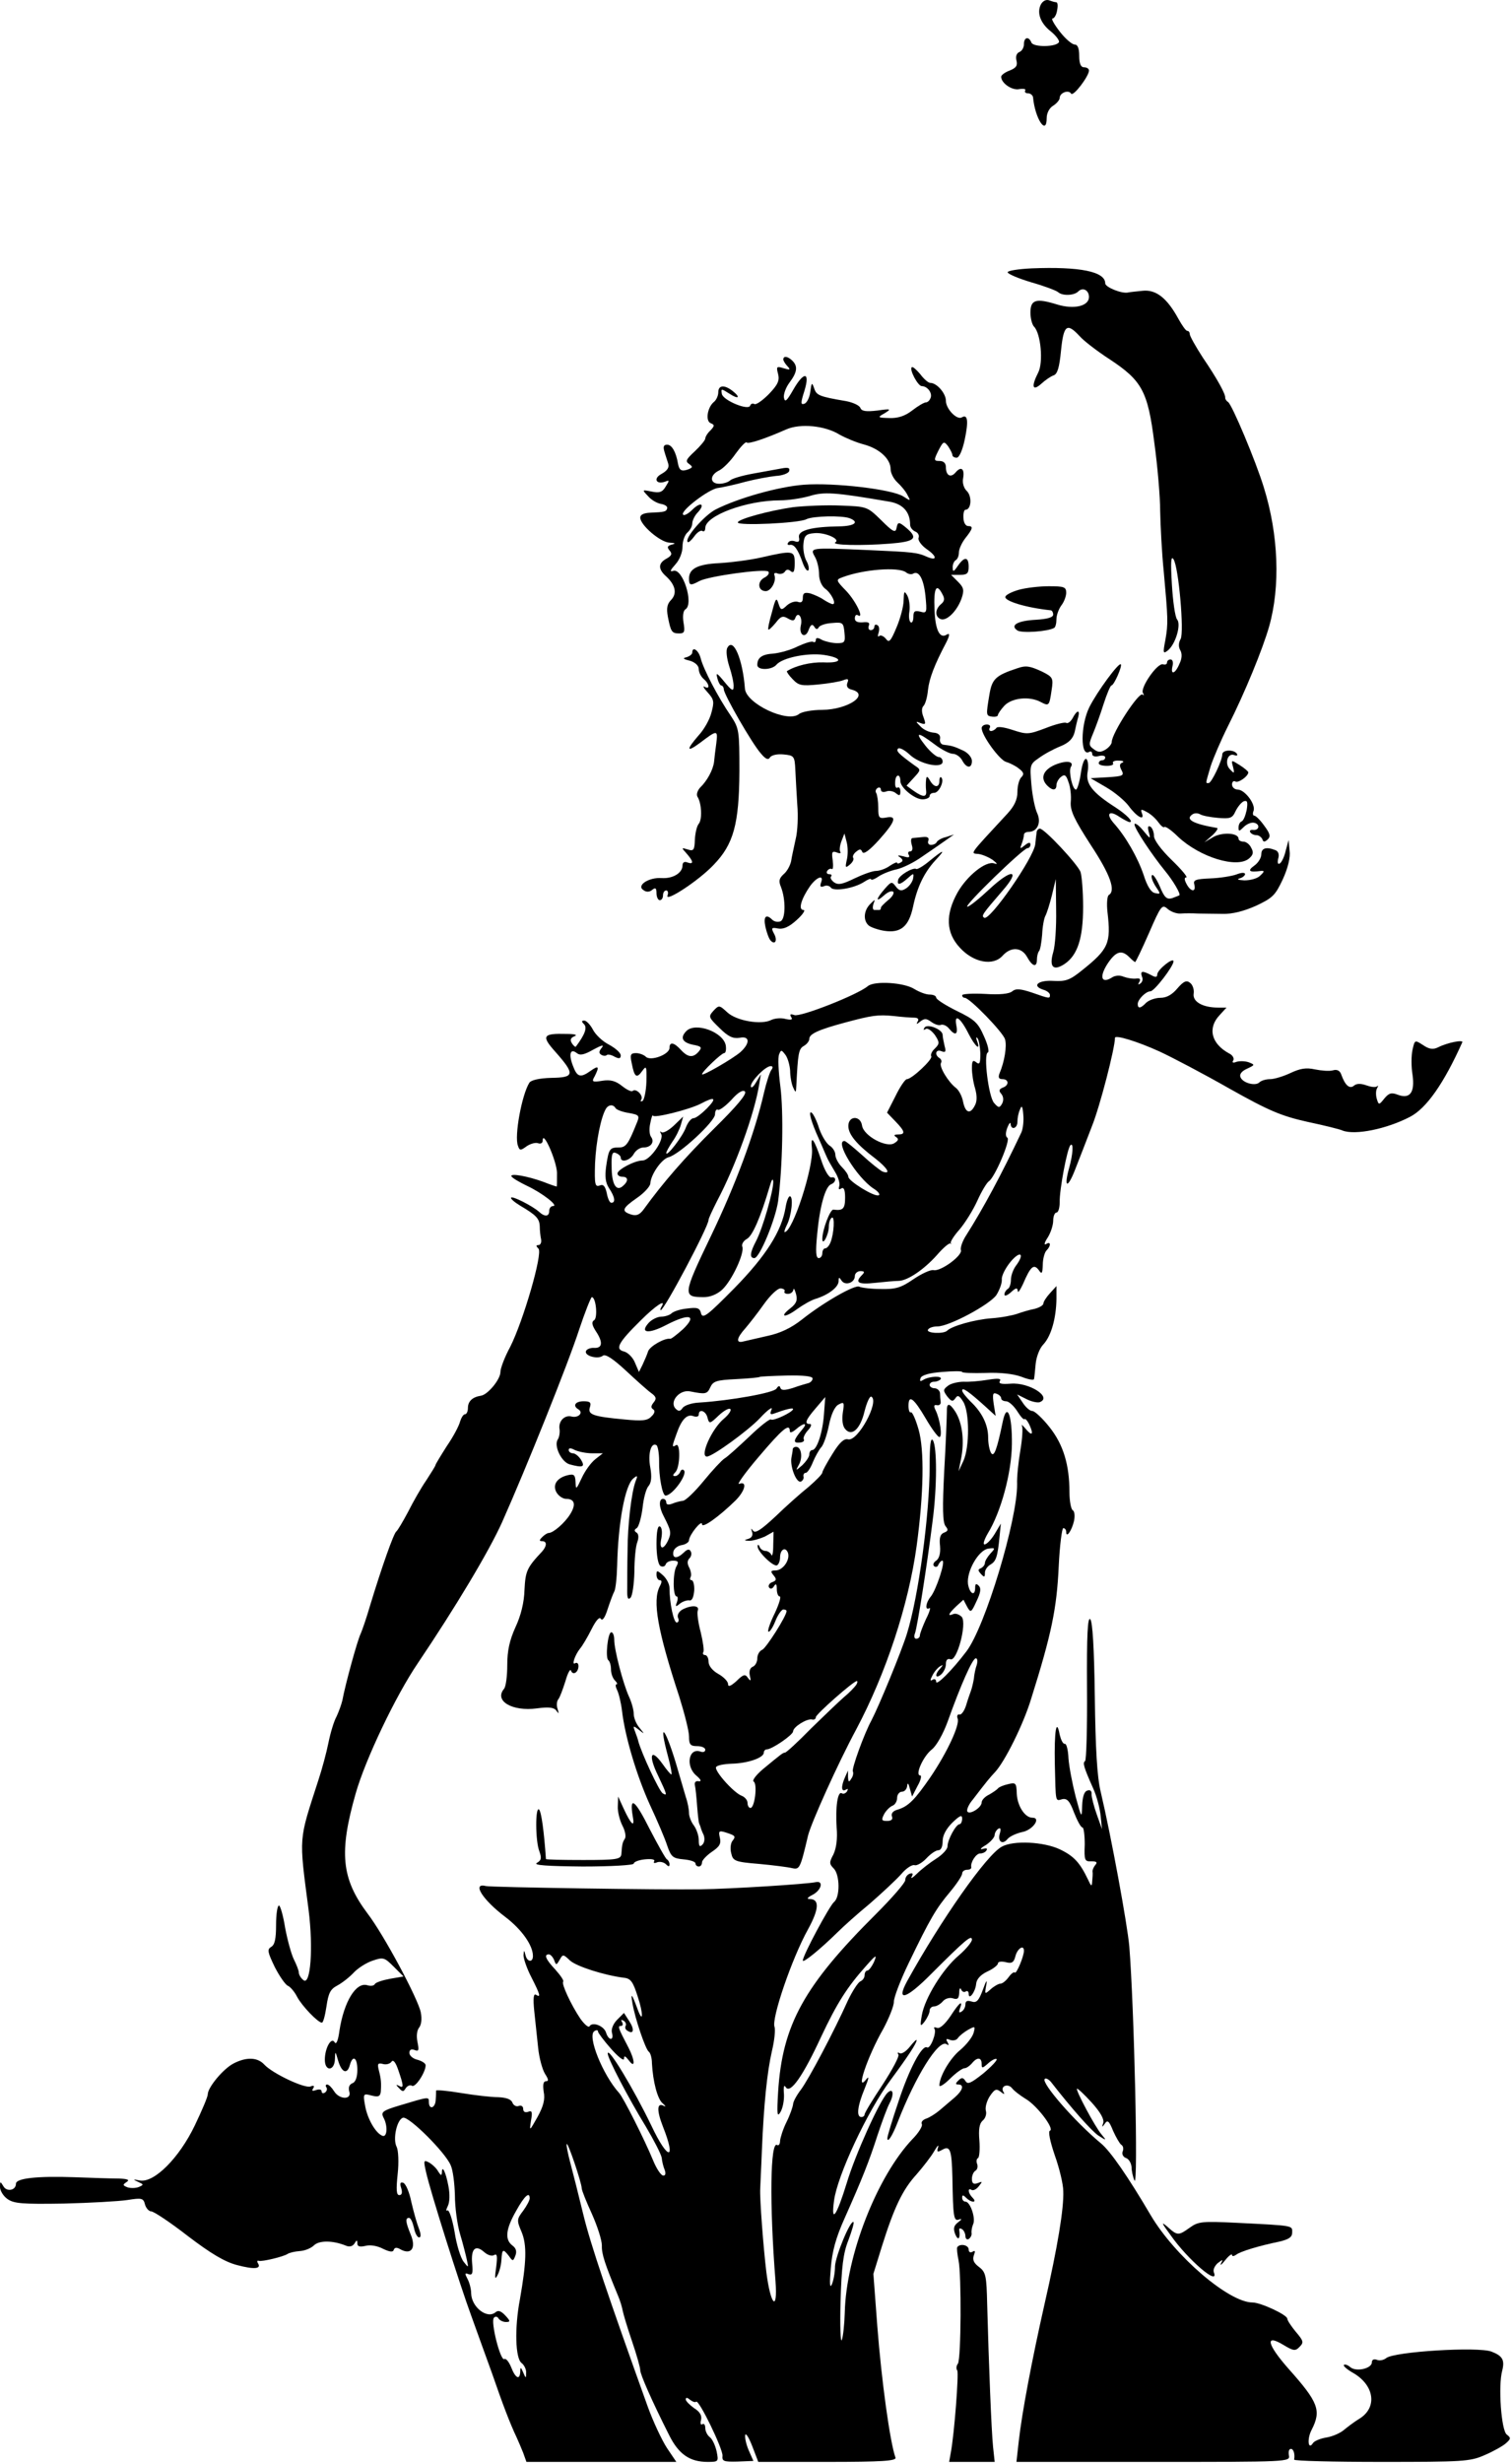
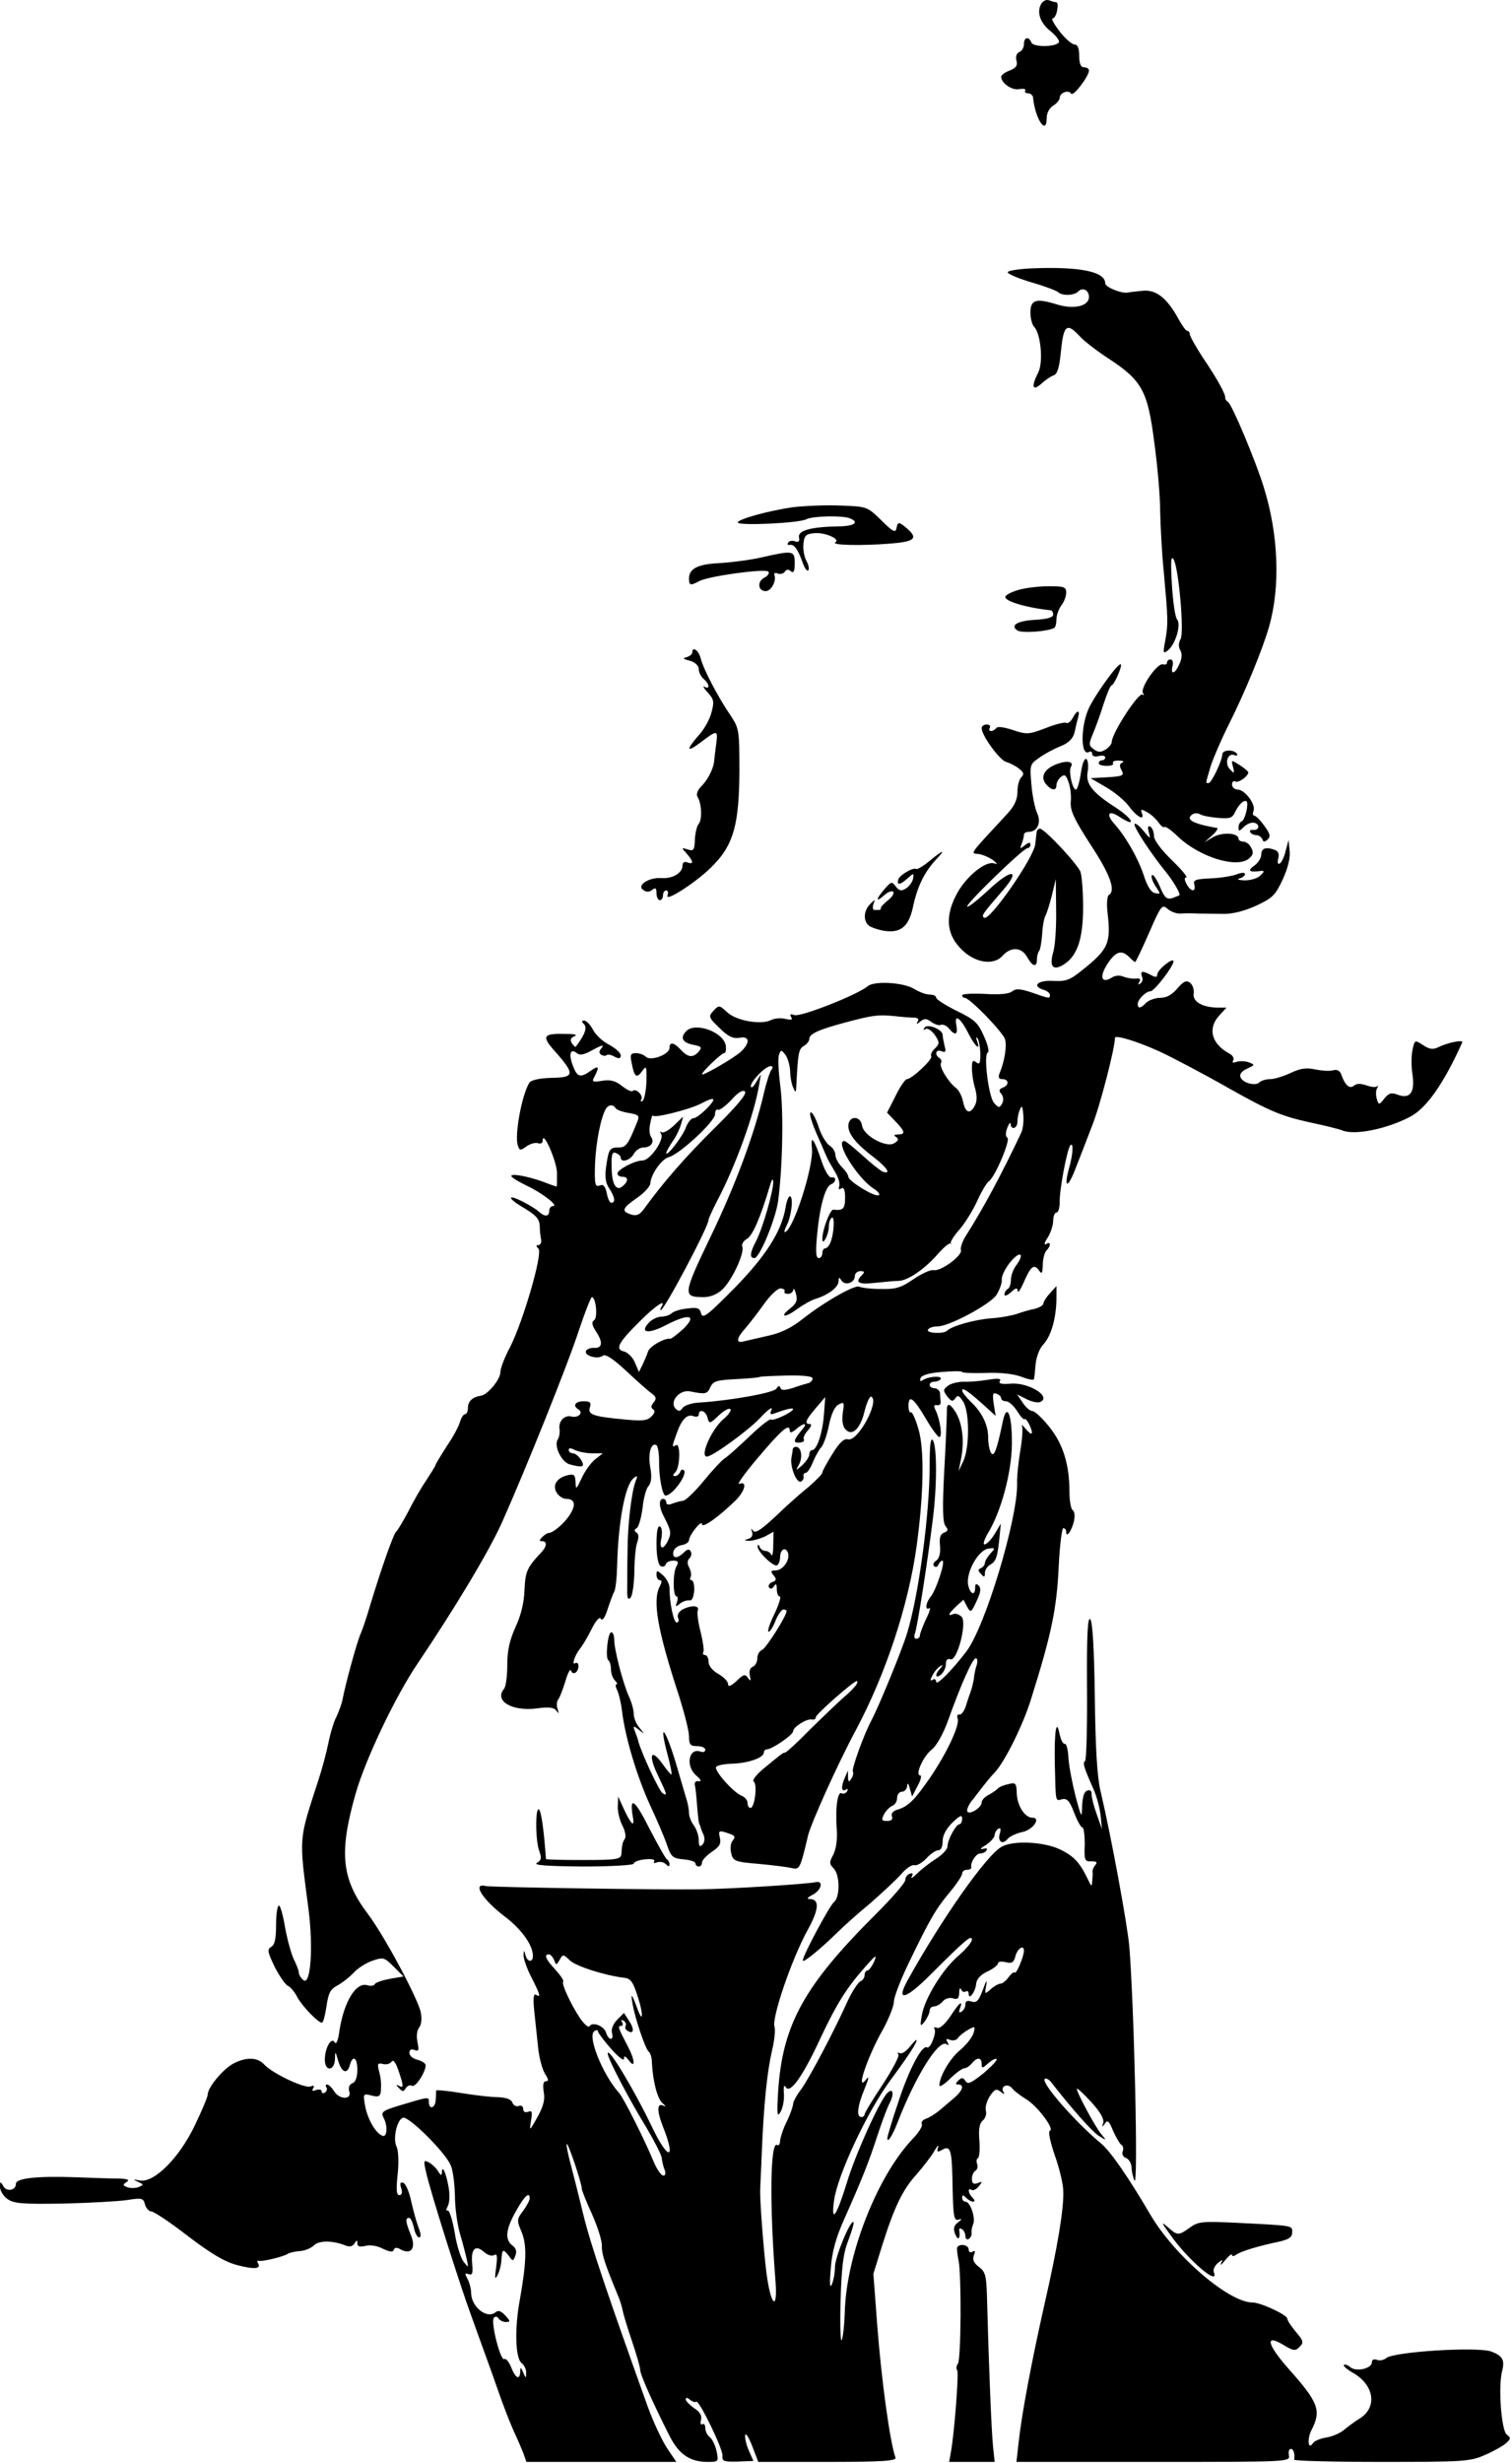
<svg xmlns="http://www.w3.org/2000/svg" width="465" height="757" viewBox="0 0 465 757" fill="none">
  <path d="M320.1 1.386C318.8 3.986 320 7.186 323.2 9.686C324.7 10.886 325.8 12.386 325.7 12.886C325.1 14.486 317.8 14.586 317.2 13.086C316.4 11.086 314.9 11.386 314.9 13.586C314.9 14.586 314.3 15.686 313.5 15.986C312.6 16.386 312.3 17.386 312.6 18.586C313 20.186 312.5 20.886 310.5 21.686C309.1 22.186 307.9 23.086 307.9 23.586C307.9 25.586 311.3 27.886 313.5 27.386C314.8 27.186 315.6 27.386 315.3 27.786C315 28.286 315.4 28.686 316.2 28.686C316.9 28.686 317.6 29.286 317.7 29.886C318.3 36.486 321.9 41.886 321.9 36.286C321.9 34.786 322.7 33.186 323.9 32.486C325 31.786 325.9 30.686 325.9 30.086C325.9 28.486 328.7 27.486 329.4 28.786C330.1 29.786 334.9 23.386 334.9 21.686C334.9 21.086 334.2 20.686 333.4 20.686C332.4 20.686 331.9 19.586 331.9 17.186C331.9 14.786 331.4 13.686 330.5 13.686C329.7 13.686 327.6 11.886 325.9 9.686C324.2 7.486 323.2 5.686 323.7 5.686C324.2 5.686 324.9 4.586 325.1 3.186C325.4 1.786 325.3 0.686 324.8 0.686C324.4 0.686 323.4 0.386 322.6 0.086C321.7 -0.214 320.7 0.286 320.1 1.386Z" fill="black" />
  <path d="M317.2 82.486C313.2 82.686 309.9 83.186 309.9 83.686C309.9 84.186 313.2 85.586 317.2 86.786C321.1 87.886 324.8 89.286 325.4 89.786C326.7 90.986 330.3 90.886 331.6 89.586C333 88.186 334.9 89.186 334.9 91.286C334.9 94.086 330.3 95.186 325.1 93.586C318.6 91.586 316.9 92.086 316.9 96.086C316.9 97.786 317.4 99.786 318 100.386C320.1 102.486 320.9 111.386 319.3 114.486C317.1 118.786 317.5 120.386 320.2 117.986C321.4 116.886 323.1 115.686 324 115.386C325.2 114.986 325.8 112.986 326.3 107.786C327.1 99.886 328.1 99.086 332 103.286C333.3 104.786 337.5 107.986 341.2 110.386C351.2 116.986 353 120.186 355 136.086C356 143.286 356.8 152.786 356.8 157.186C356.9 161.586 357.3 169.886 357.9 175.686C359.2 190.086 359.3 191.586 358.4 196.686C357.6 200.786 357.7 201.086 359.2 199.886C361.6 197.886 363.3 191.886 362 190.386C361.4 189.686 360.7 184.786 360.4 179.586C360 172.786 360.1 170.686 360.9 171.886C362.5 174.386 364.2 194.186 363.1 196.386C362.4 197.586 362.4 198.886 363 199.886C363.6 200.986 363.5 202.486 362.7 204.086C361.4 207.186 359.9 207.586 360.6 204.686C360.9 203.586 360.6 202.686 360 202.686C359.4 202.686 358.9 203.086 358.9 203.686C358.9 204.186 358.3 204.386 357.7 204.186C356 203.586 350.6 211.386 351.5 212.986C351.9 213.686 351.9 213.886 351.4 213.486C350.3 212.486 341.9 225.386 341.9 228.086C341.9 228.686 341 229.786 340 230.386C338.5 231.286 337.7 231.286 336.4 230.286C334.8 229.186 334.8 228.686 336.1 225.586C336.9 223.686 338.4 219.586 339.4 216.386C340.4 213.286 341.5 210.686 341.8 210.686C342.6 210.686 345.2 204.686 344.7 204.186C344.1 203.486 337.4 212.586 335 217.386C332.3 222.886 332.2 232.786 335 231.086C335.5 230.786 335.9 231.086 335.9 231.786C335.9 232.386 336.7 232.686 337.9 232.386C339 232.086 339.9 232.286 339.9 232.786C339.9 233.286 339.5 233.686 338.9 233.686C338.4 233.686 337.9 234.086 337.9 234.586C337.9 235.086 339 235.386 340.4 235.386C341.7 235.386 342.6 235.086 342.3 234.586C342 234.086 342.8 233.686 344.1 233.786C345.4 233.786 345.8 234.086 345.2 234.386C344.3 234.686 344.2 235.386 344.9 236.686C345.8 238.386 345.4 238.586 340.7 238.886L335.4 239.186L340.2 241.986C342.8 243.486 345.9 246.086 347.1 247.686C349.5 250.986 352.1 252.486 351.2 249.986C350.7 248.686 350.9 248.586 352.7 249.586C353.9 250.186 355.4 251.586 356.2 252.686C357 253.786 357.8 254.486 358.1 254.186C358.4 253.886 360.3 255.186 362.3 257.186C369 263.486 380.4 266.986 384.1 263.886C385.4 262.786 385.6 261.986 384.8 260.586C384.3 259.486 383.2 258.686 382.4 258.686C381.6 258.686 380.9 258.286 380.9 257.786C380.9 255.986 375.9 255.686 373.1 257.286L370.4 258.886L372.8 256.786C374.1 255.586 374.7 254.586 374.3 254.486C366.7 253.186 364.3 251.786 366.9 250.186C367.5 249.886 368.4 249.886 369.1 250.286C369.7 250.686 372.2 251.186 374.6 251.386C378.4 251.686 379 251.486 380 249.286C380.7 247.886 381.8 246.586 382.5 246.286C383.6 245.886 383.8 246.486 383.4 248.986C383 250.786 382.4 252.286 381.8 252.486C381.3 252.686 380.9 253.486 380.9 254.386C380.9 255.586 381.1 255.586 382.5 254.186C383.4 253.286 384.8 252.686 385.7 252.886C387.6 253.286 387.3 255.286 385.4 255.086C384.6 254.986 384.2 255.286 384.5 255.786C384.8 256.286 385.6 256.686 386.4 256.686C387.1 256.686 387.9 257.286 388.2 257.886C388.5 258.886 388.9 258.886 389.9 257.986C390.8 257.086 390.6 256.186 388.8 253.786C387.6 252.086 386.2 250.686 385.7 250.686C385.3 250.686 385.2 249.986 385.5 249.286C386.3 247.286 382.9 242.786 380.7 242.686C379.7 242.686 378.9 241.986 378.9 241.086C378.9 240.286 379.4 239.886 379.9 240.186C380.8 240.786 383.9 238.586 383.9 237.386C383.9 237.086 382.7 236.086 381.3 235.186C378.6 233.486 378.6 233.486 379.2 235.686C379.7 237.786 379.6 237.886 378.3 236.486C376.5 234.786 377.5 231.286 379.6 232.086C380.4 232.386 380.7 232.186 380.4 231.686C379.5 230.286 375.9 230.386 375.9 231.886C375.9 233.686 372.6 240.686 371.7 240.686C370.7 240.686 370.7 241.086 372.3 235.586C373.1 233.086 375.5 227.486 377.7 223.086C382.8 212.986 388.3 199.586 390.3 192.586C393.8 180.286 393.2 164.386 388.7 149.886C386.2 141.686 378.9 124.386 377.7 123.586C377.2 123.286 376.8 122.686 376.8 122.286C377 121.286 374.4 116.486 369.9 109.886C367.7 106.486 365.9 103.286 365.9 102.686C365.9 102.186 365.6 101.686 365.1 101.686C364.7 101.686 363.5 99.986 362.4 97.986C358.9 91.586 355.5 88.886 351.3 89.386C349.3 89.586 347.4 89.786 347 89.886C345.1 90.386 339.9 88.286 339.9 87.086C339.9 83.486 332.2 81.886 317.2 82.486Z" fill="black" />
-   <path d="M240.9 110.486C240.9 110.886 241.5 111.886 242.2 112.586C243.2 113.686 243 113.786 241 113.186C238.8 112.486 238.7 112.686 239.3 114.986C239.8 116.986 239.2 118.286 236.4 121.186C234.4 123.186 232.5 124.486 232 124.186C231.5 123.886 230.9 124.086 230.7 124.686C230.2 126.286 222.4 123.086 222 121.086C221.7 119.386 221.8 119.386 224.3 120.986C227.2 122.886 227.9 122.186 225.2 120.086C222.7 118.186 220.9 118.386 220.9 120.586C220.9 121.586 220.3 122.986 219.5 123.586C217.5 125.286 216.9 129.486 218.6 130.086C219.8 130.586 219.8 130.886 218.5 132.286C217.6 133.086 216.9 134.286 216.9 134.786C216.9 135.286 215.4 137.086 213.7 138.686C211 141.186 210.7 141.786 211.9 142.586C213.1 143.486 213.1 143.686 211.6 144.286C209.6 144.986 208.9 144.586 208.5 142.486C207.9 138.886 206.6 136.686 205.2 136.686C204.1 136.686 203.9 137.286 204.3 138.686C204.6 139.786 205.2 141.486 205.5 142.486C205.9 143.686 205.2 144.686 203.4 145.686C200.8 147.086 201.8 149.086 204.7 147.986C205.9 147.486 205.9 147.686 204.7 149.586C203.7 151.286 202.8 151.586 200.4 151.086C197.4 150.486 197.4 150.486 199.3 152.486C200.3 153.686 202.1 154.686 203.3 154.886C204.4 155.086 205.3 155.586 205.2 156.186C204.9 157.286 204.5 157.386 199.9 157.586C198 157.686 196.9 158.186 196.9 159.086C196.9 161.386 203.1 166.686 205.9 166.786C207.7 166.886 207.9 167.086 206.6 167.386C205.2 167.786 205.1 168.186 205.9 169.186C206.8 170.186 206.6 170.786 205 171.686C202.4 173.086 202.3 174.886 204.9 177.186C207.7 179.786 208.3 182.386 206.4 184.386C205.2 185.586 204.9 186.886 205.4 189.586C206.3 194.186 206.6 194.686 208.9 194.686C210.5 194.686 210.7 194.186 210.2 191.286C209.9 189.386 210.1 187.686 210.8 187.286C213.5 185.586 209.9 174.386 207 175.486C205.9 175.786 206.1 175.286 207.7 173.486C209 172.086 209.9 169.786 209.9 167.986C209.9 166.286 210.6 164.386 211.4 163.686C212.2 162.986 212.9 161.786 212.9 160.886C212.9 160.086 213.6 158.486 214.6 157.486C217 154.886 215.5 154.086 212.9 156.686C211.7 157.886 210.4 158.586 210.1 158.186C209 157.186 218 150.286 220.8 149.986C222.2 149.786 226 148.986 229.2 148.086C232.3 147.286 236.6 146.486 238.6 146.286C240.6 146.186 242.5 145.486 242.7 144.786C243 143.786 242.4 143.586 240.3 143.986C238.7 144.286 234.7 144.986 231.5 145.586C228.2 146.186 225.1 147.086 224.5 147.686C224 148.186 222.5 148.686 221.2 148.686C218.2 148.686 218.2 145.986 221.2 144.586C222.4 143.986 224.7 141.686 226.2 139.486C227.8 137.286 229.3 135.686 229.6 135.986C230.1 136.586 235.2 134.886 241.8 131.986C246.1 130.086 253.7 130.786 258.2 133.586C260 134.586 263.3 135.986 265.6 136.586C270.5 137.886 273.9 141.086 273.9 144.186C273.9 145.386 274.8 147.186 276 148.286C277.1 149.286 278.6 151.086 279.1 152.186C280.1 153.986 280.1 154.086 277.8 152.586C274.4 150.386 256.6 148.286 247.2 148.986C239.4 149.586 227 153.086 220.1 156.586C216.6 158.386 210.4 165.486 211.5 166.586C211.7 166.886 212.6 166.086 213.5 164.886C214.3 163.686 215.5 162.886 216 163.186C216.5 163.586 216.9 163.086 216.9 162.286C216.9 158.486 229.6 153.786 239.9 153.786C242.4 153.786 246.4 153.186 248.9 152.486C253.4 151.086 256.6 151.286 273.5 154.186C277.7 154.886 279.9 157.386 279.9 161.286C279.9 162.086 280.6 162.986 281.5 163.386C282.3 163.686 282.8 164.586 282.5 165.286C282.2 165.986 283.3 167.586 285 168.786C288.2 170.986 288.3 172.486 285.2 171.186C282.1 169.786 280.8 169.686 267.4 169.086C248.5 168.286 249 168.186 250.8 171.486C251.4 172.686 251.9 174.886 251.9 176.586C251.9 178.286 252.7 180.086 253.7 180.886C255.7 182.286 257.3 185.686 256.1 185.686C255.7 185.686 254.5 185.086 253.4 184.386C252.3 183.586 250.4 182.786 249.2 182.386C247.4 181.986 246.9 182.286 246.9 183.786C246.9 184.986 246.4 185.386 245.4 184.986C244.5 184.686 243 185.186 242 186.086C240.3 187.686 240.1 187.586 239.4 185.486C238.8 183.486 238.5 183.886 237.4 188.186C236.6 190.886 236.1 193.286 236.3 193.486C236.5 193.686 237.5 192.686 238.6 191.386C240.1 189.386 240.8 189.186 242.3 190.086C243.7 190.886 244.3 190.886 244.6 189.886C245.4 187.786 246.9 189.686 246.3 192.186C245.6 195.186 247.7 196.486 248.7 193.586C249.3 191.986 249.8 191.686 250.4 192.586C250.9 193.486 251.4 193.586 251.8 192.786C252.2 192.186 254 191.586 255.9 191.486C259.2 191.186 259.4 191.386 259.7 194.386C260 197.386 259.8 197.686 257.4 197.686C256 197.686 253.9 197.186 252.8 196.686C251.5 195.886 250.9 195.986 250.9 196.686C250.9 197.286 250.5 197.586 250.1 197.286C249.6 196.986 247.5 197.686 245.3 198.686C243.2 199.786 239.8 200.686 237.9 200.886C234.4 201.086 232.9 202.086 232.9 204.386C232.9 206.086 237.4 205.986 238.8 204.286C240.6 202.186 248.2 200.586 253.3 201.286C259.4 202.186 259.2 203.886 253.2 203.586C249.3 203.486 244.7 204.586 242 206.286C241.9 206.486 242.6 207.586 243.8 208.786C245.6 210.686 246.5 210.886 251.6 210.386C254.8 210.086 258.3 209.486 259.3 209.086C260.8 208.486 261.1 208.686 260.6 209.886C260.2 210.986 260.7 211.686 262 211.986C267.6 213.486 260.8 218.086 252.9 218.186C249.7 218.186 246.5 218.786 245.7 219.486C242.2 222.286 229.5 216.286 229.1 211.686C228.4 202.486 225.5 195.786 223.7 199.086C223.2 199.886 223.5 202.386 224.3 204.886C225.1 207.286 225.7 209.986 225.6 211.086C225.6 212.586 225 212.286 222.8 209.586C220.5 206.786 220.1 206.586 220.6 208.386C220.9 209.686 221.5 210.686 221.8 210.686C222.2 210.686 222.6 211.286 222.6 211.886C222.7 213.586 231.3 228.586 234 231.586C235.5 233.386 236.3 233.686 236.8 232.786C237.3 232.086 239 231.686 241 231.886C244.2 232.186 244.4 232.386 244.6 236.686C244.7 239.186 245 243.986 245.2 247.386C245.5 250.786 245.3 255.586 244.7 257.886C244.2 260.286 243.5 263.286 243.3 264.686C243 266.086 242 267.886 241 268.686C239.6 269.986 239.4 270.786 240.2 272.686C241.7 276.586 241.6 282.586 240 283.186C239.2 283.486 238.1 283.286 237.5 282.686C235.6 280.786 234.7 281.686 235.4 284.886C235.8 286.686 236.5 288.586 237 289.086C238.4 290.586 239.2 288.986 238 286.886C237.1 285.186 237.3 284.986 239.3 285.386C240.9 285.686 242.7 284.886 245 282.786C246.9 281.086 247.8 279.686 247.1 279.686C245.4 279.686 246.4 276.286 249.1 272.386C251.2 269.486 253.5 268.686 252.5 271.286C252.1 272.486 252.3 272.786 253.4 272.386C254.2 271.986 255.1 272.286 255.5 272.786C256.3 274.086 262.6 273.086 265.7 271.086C266.9 270.286 267.9 269.886 267.9 270.286C267.9 270.586 268.9 270.286 270.2 269.386C271.4 268.586 273.9 267.586 275.8 267.186C277.6 266.786 281.1 265.086 283.6 263.286C286.1 261.586 289.3 259.386 290.7 258.386L293.4 256.486L290.9 257.286C289.5 257.586 288.3 258.386 288.1 258.786C287.9 259.286 287.1 259.686 286.3 259.686C285.6 259.686 285.2 259.086 285.5 258.386C285.8 257.486 285.3 257.086 283.7 257.286C282.4 257.386 281 257.586 280.6 257.586C280.1 257.686 280.1 258.586 280.4 259.686C280.8 260.886 280.6 261.686 279.9 261.686C279.3 261.686 279.1 262.186 279.5 262.786C279.9 263.586 279.4 263.686 277.8 263.186C276.1 262.786 275.8 262.886 276.8 263.486C277.7 264.186 277.8 264.686 277 265.086C276.4 265.486 275.9 265.486 275.9 265.186C275.9 264.886 274.9 265.286 273.7 266.086C272.5 266.986 270.5 267.686 269.4 267.686C268.3 267.686 265.3 268.786 262.8 269.986C259.1 271.786 257.8 272.086 256.5 271.186C255.6 270.486 255.2 269.686 255.6 269.386C255.9 268.986 255.7 268.686 255 268.686C254.3 268.686 254.1 268.186 254.4 267.686C254.8 267.086 255.4 266.886 255.8 267.086C256.2 267.386 256.3 266.186 256.1 264.486C255.7 261.886 255.9 261.486 257.3 261.986C258.2 262.386 258.8 262.286 258.4 261.786C258.1 261.286 258.3 259.786 258.8 258.486L259.7 256.186L260.4 258.886C260.8 260.486 260.8 262.886 260.4 264.386C259.9 266.686 260 266.886 261.3 265.786C262.2 265.086 262.7 264.086 262.4 263.686C262.1 263.286 262.5 262.386 263.3 261.786C264.4 260.886 264.8 260.886 265.2 261.886C265.6 262.686 267.4 261.386 270.3 258.186C275.4 252.486 276 250.586 272.5 251.286C270.3 251.686 270.1 251.286 270.1 248.286C270.1 246.386 269.8 244.386 269.5 243.786C269.1 243.286 269.3 242.586 269.9 242.186C270.4 241.886 270.9 242.086 270.9 242.686C270.9 243.386 271.6 243.586 272.5 243.286C273.4 242.886 274.8 243.186 275.5 243.786C276.6 244.686 276.9 244.586 276.9 243.286C276.9 242.286 276.5 241.786 276 242.086C275.5 242.386 275.2 241.586 275.3 240.286C275.4 237.886 276.9 237.686 276.9 240.086C276.9 242.086 281.3 245.686 283.7 245.686C284.9 245.686 285.9 245.186 285.9 244.686C285.9 244.086 286.5 243.686 287.3 243.686C288.8 243.686 290.5 239.986 289.5 238.986C289.2 238.586 288.9 239.086 288.9 239.986C288.9 242.186 287.3 242.186 286 239.886C285.2 238.486 284.9 238.486 284.8 239.686C284.7 240.486 284.7 241.986 284.8 242.886C285.1 245.086 284 245.186 281 243.086L278.8 241.486L281 239.086C283.2 236.686 283.3 236.586 281.3 235.286C276.2 231.586 275.5 230.786 276.2 230.086C276.6 229.686 278.2 230.486 279.7 231.886C282.8 234.886 289.9 236.386 289.9 234.086C289.9 233.286 289.3 232.686 288.7 232.686C288 232.686 286.1 231.086 284.6 229.186C281.2 224.886 282.1 224.786 287.3 228.686C289.5 230.386 292.1 231.686 293 231.686C294 231.686 295.3 232.586 295.9 233.686C297.2 236.186 298.9 236.286 298.9 233.886C298.9 232.786 297.7 231.386 296.2 230.686C293.4 229.386 292.7 229.186 290.1 228.886C289.4 228.786 288.9 227.986 289.1 227.086C289.3 225.986 288.6 225.286 287.1 225.186C285.8 225.086 284 224.286 283.1 223.286C281.5 221.686 281.5 221.586 283.2 222.286C284.7 222.786 284.8 222.586 284 220.386C283.4 218.886 283.4 217.586 284 216.986C284.6 216.386 285.2 214.186 285.4 211.986C285.8 208.486 287.4 204.286 291 197.486C292.1 195.286 292.2 194.386 291.1 195.086C289 196.386 287.6 193.586 287.4 187.286C287.1 180.686 288 179.086 289.8 182.586C290.6 183.986 290.5 184.786 289.4 185.686C287.5 187.286 287.5 189.586 289.3 190.286C291.1 190.986 294.3 187.886 295.7 183.986C296.6 181.386 296.4 180.586 294.6 178.786L292.5 176.686H295.2C297.4 176.686 297.9 176.286 297.9 174.186C297.9 171.086 296.6 170.986 294.6 173.886C293.3 175.786 293 175.886 293 174.486C292.9 173.586 293.4 172.486 293.9 172.186C294.5 171.886 294.9 170.786 294.9 169.786C294.9 168.786 295.8 166.786 296.9 165.386C299.2 162.486 299.4 161.686 297.7 161.686C297 161.686 296.3 160.586 296.3 159.186C296.2 157.786 296.5 156.686 296.9 156.686C298.7 156.686 299 152.686 297.4 150.986C296.4 150.086 295.9 148.386 296.2 146.986C296.7 144.086 295.6 143.186 293.9 145.186C292.4 146.986 290.9 146.186 290.9 143.586C290.9 142.386 290.2 141.686 289 141.686C287.2 141.686 287.1 141.486 288.6 138.486C290.1 135.586 290.3 135.486 291.6 137.186C292.3 138.286 292.9 139.386 292.9 139.886C292.9 140.286 293.5 140.686 294.2 140.686C295 140.686 296 138.386 296.7 135.086C297.9 129.386 297.6 127.186 295.8 128.286C294.3 129.186 290.9 125.686 290.9 123.186C290.9 120.886 288.1 117.686 286.1 117.686C285.5 117.686 284.1 116.486 283 114.986C281.8 113.586 280.7 112.586 280.4 112.886C279.6 113.586 282.3 118.686 283.5 118.686C285.2 118.686 286.8 120.786 286.2 122.286C285.9 123.086 285.3 123.686 284.7 123.686C284.2 123.686 282.3 124.786 280.5 126.186C278.3 127.886 276.1 128.586 273.5 128.486C269.8 128.386 269.8 128.286 272.1 126.986C274.2 125.686 274 125.586 269.8 126.186C266.3 126.586 265 126.386 264.6 125.386C264.3 124.586 262.3 123.686 260.2 123.286C251.9 121.886 251.1 121.486 250.4 119.386C249.7 117.386 249.6 117.486 249.2 120.386C249 122.086 248.2 123.786 247.4 124.086C246.2 124.486 246.2 123.886 247.4 120.086C249.2 114.186 247.2 114.086 243.9 119.886C242 123.186 241.4 123.786 241.1 122.286C240.9 121.286 241.6 119.186 242.8 117.586C245.2 114.386 245.4 112.586 243.7 110.886C242.3 109.486 240.9 109.286 240.9 110.486ZM278.6 175.886C279.3 176.486 280.2 176.586 280.7 176.386C282.5 175.186 284 177.686 284.6 182.986C285.1 188.286 285.1 188.586 283 187.986C281.3 187.586 280.9 187.886 280.9 189.586C280.9 190.786 280.5 191.586 280.1 191.286C279.6 190.986 279.4 189.486 279.7 187.786C279.9 186.186 279.6 184.086 279 182.986C278.1 181.486 278 181.686 277.9 184.486C277.9 186.286 276.9 190.086 275.7 192.886C273.9 197.186 273.4 197.686 272.4 196.286C271.7 195.486 270.8 195.086 270.4 195.486C269.9 195.886 269.9 195.386 270.2 194.486C270.5 193.486 270.4 192.486 269.9 192.186C269.3 191.786 268.9 192.086 268.9 192.586C268.9 193.186 268.4 193.686 267.8 193.686C267.2 193.686 266.9 193.086 267.2 192.286C267.6 191.386 267 191.086 265.3 191.286C263.7 191.386 262.9 190.986 262.9 190.086C262.9 189.186 263.3 188.786 263.8 189.086C265.9 190.386 263.3 184.886 260.3 181.686C257 178.286 257 178.186 259.2 177.386C265.6 174.986 276.3 174.186 278.6 175.886Z" fill="black" />
  <path d="M243.9 155.886C236.3 156.986 226.9 159.586 226.9 160.586C226.9 161.686 245.9 160.786 248 159.586C250 158.586 258.9 158.386 261.3 159.286C264.4 160.486 262.8 161.686 258.2 161.786C249.7 161.886 245.4 162.986 245.7 165.086C246 166.386 245.6 166.786 244.5 166.386C243.7 166.086 242.7 166.186 242.4 166.786C242 167.286 242.3 167.586 242.9 167.486C244.2 167.186 245.4 168.786 246.9 173.086C247.5 174.686 248.2 175.686 248.6 175.286C248.9 174.986 248.7 173.586 248 172.386C247.3 171.086 246.9 168.686 247.1 167.086C247.3 164.686 247.9 164.086 250.3 163.886C253.5 163.486 258.6 165.686 256.9 166.686C255.5 167.586 264.9 167.786 273.7 167.086C281.3 166.486 282.5 165.486 278.9 162.386C276.4 160.286 276.1 160.286 275.7 162.386C275.4 163.886 274.5 163.386 271 159.886C266.7 155.686 266.6 155.686 258.5 155.386C254.1 155.186 247.5 155.486 243.9 155.886Z" fill="black" />
  <path d="M233.9 171.386C230.3 172.186 224.6 172.886 221.2 173.086C214.6 173.386 211.9 174.786 211.9 177.786C211.9 179.986 212.3 180.086 215.1 178.586C217.9 177.086 235.2 174.686 236.3 175.686C236.7 176.186 236.2 176.986 235 177.586C232.8 178.786 233.1 181.686 235.5 181.686C237.1 181.686 238.8 178.686 238.2 176.886C237.9 176.186 238.3 175.886 239.2 176.286C240 176.586 241 176.286 241.4 175.686C241.8 174.986 242.5 174.886 243.2 175.586C244.1 176.286 244.4 175.586 244.4 173.086C244.4 169.186 244 169.086 233.9 171.386Z" fill="black" />
-   <path d="M313.3 181.286C311.2 181.886 309.4 182.786 309.2 183.386C308.7 184.686 315.5 186.786 323.2 187.586C323.6 187.686 323.9 188.286 323.9 188.886C323.9 189.786 322 190.286 318.6 190.486C312.9 190.786 310.5 192.186 312.9 193.786C314.3 194.686 322.4 194.086 324.2 192.986C324.6 192.786 324.9 191.586 324.9 190.286C324.9 189.086 325.6 187.186 326.4 186.086C327.2 185.086 327.9 183.286 327.9 182.186C327.9 180.386 327.2 180.186 322.5 180.186C319.6 180.186 315.4 180.686 313.3 181.286Z" fill="black" />
+   <path d="M313.3 181.286C311.2 181.886 309.4 182.786 309.2 183.386C308.7 184.686 315.5 186.786 323.2 187.586C323.6 187.686 323.9 188.286 323.9 188.886C323.9 189.786 322 190.286 318.6 190.486C312.9 190.786 310.5 192.186 312.9 193.786C314.3 194.686 322.4 194.086 324.2 192.986C324.6 192.786 324.9 191.586 324.9 190.286C324.9 189.086 325.6 187.186 326.4 186.086C327.2 185.086 327.9 183.286 327.9 182.186C327.9 180.386 327.2 180.186 322.5 180.186C319.6 180.186 315.4 180.686 313.3 181.286" fill="black" />
  <path d="M212.9 200.586C212.9 201.086 212.1 201.686 211.2 201.986C209.8 202.286 210.1 202.586 212.2 203.086C213.8 203.586 214.9 204.586 214.9 205.686C214.9 206.686 215.6 207.986 216.4 208.686C218.2 210.186 218.4 212.086 216.7 211.086C216 210.686 216.4 211.486 217.6 212.786C219.6 214.986 219.7 215.686 218.8 218.986C218.3 221.086 216.5 224.286 214.8 226.086C211 230.486 211.1 231.386 215.2 228.386C220.6 224.286 220.8 224.286 220.3 228.386C220 230.486 219.7 233.086 219.6 234.186C219.3 236.586 217.5 239.986 215.3 242.086C214.5 242.986 214.1 244.186 214.5 244.886C215.8 246.886 216 251.886 214.9 253.186C214.3 253.886 213.8 256.086 213.7 258.086C213.6 261.286 213.3 261.686 211.5 261.086C209.5 260.486 209.5 260.486 211.2 262.386C213.3 264.786 213.4 265.786 211.4 265.086C210.5 264.686 209.9 265.086 209.9 265.986C209.9 268.286 207 270.086 203.5 269.886C199.5 269.586 195.6 272.186 197.9 273.586C198.8 274.286 199.8 274.186 200.6 273.486C201.6 272.686 201.9 272.986 201.9 274.586C201.9 275.686 202.4 276.686 202.9 276.686C203.5 276.686 203.9 275.986 203.9 275.186C203.9 274.386 204.3 273.686 204.9 273.686C205.4 273.686 205.6 274.386 205.3 275.186C204.3 277.586 214.9 270.686 219.5 265.786C225.6 259.486 227.3 253.286 227.4 237.086C227.4 224.586 227.3 223.886 224.8 220.086C220.8 214.286 216.3 205.586 215.5 202.386C214.9 199.886 212.9 198.486 212.9 200.586Z" fill="black" />
-   <path d="M312.9 205.386C306.2 207.586 305.1 208.686 304.3 213.386C303.2 219.986 303.2 219.986 305.2 220.286C306.1 220.386 306.9 220.186 306.9 219.786C306.9 219.386 307.8 218.086 308.9 216.886C311.2 214.486 316.6 213.886 320.1 215.786C322.6 217.086 322.7 216.986 323.4 212.186C324 208.386 323.8 208.086 320.4 206.386C316.7 204.686 315.5 204.486 312.9 205.386Z" fill="black" />
  <path d="M329.9 220.685C329.3 221.785 328.4 222.485 327.9 222.185C327.5 221.885 324.6 222.585 321.6 223.785C316.3 225.785 315.8 225.785 311.5 224.385C308.8 223.485 306.7 223.185 306.4 223.785C306 224.285 305.3 224.685 304.8 224.685C304.2 224.685 304.1 224.185 304.4 223.685C304.7 223.085 304.3 222.685 303.5 222.685C302.6 222.685 301.9 223.185 301.9 223.785C301.9 226.085 307.4 233.585 309.4 234.185C310.5 234.485 312.3 235.385 313.3 236.185C314.9 237.385 315 237.985 314.1 238.885C313.4 239.585 312.9 241.585 312.9 243.385C312.9 245.685 312 247.685 309.9 249.985C297.6 263.285 298.4 262.185 301 262.485C302.3 262.685 304.3 263.585 305.4 264.385C306.7 265.385 306.9 265.785 305.8 265.385C303.2 264.485 297.4 269.185 294.5 274.285C290.7 281.085 290.9 286.685 295.2 291.285C299.4 295.885 305.4 296.985 308.3 293.785C310.9 290.885 314.2 291.085 315.9 294.185C317.5 297.085 318.9 297.485 318.9 294.885C318.9 293.885 319.2 292.785 319.5 292.385C319.9 292.085 320.3 289.685 320.5 287.285C320.6 284.785 321.1 282.185 321.5 281.485C321.9 280.785 322.8 277.985 323.5 275.185L324.7 270.185L324.8 279.685C324.9 284.885 324.5 290.785 323.9 292.685C322.6 297.185 323.9 298.585 327.4 296.285C331.4 293.585 333.1 288.385 333.1 278.685C333.1 273.985 332.7 269.185 332.3 267.985C331.3 265.485 321.2 254.685 319.8 254.685C319.3 254.685 318.8 255.285 318.8 255.885C318.7 256.585 318.5 258.185 318.4 259.385C318 263.585 304.4 283.085 302.7 282.085C301.7 281.485 302.1 280.985 308.3 273.785C314 267.285 311.3 266.785 304.4 273.185C301.2 276.185 298.1 278.685 297.5 278.685C296.2 278.585 314.7 260.685 316 260.685C316.5 260.685 316.9 260.185 316.9 259.585C316.9 258.785 316.3 258.885 315.2 259.785C313.7 260.985 313.6 260.985 314.2 259.385C314.6 258.385 314.9 257.085 314.9 256.585C314.9 256.085 315.5 255.685 316.3 255.685C319 255.685 320.3 252.885 319 249.985C318.3 248.585 317.5 244.585 317.2 241.185C316.7 235.185 316.7 234.885 319.5 232.985C321.1 231.785 324.1 230.185 326.1 229.385C328.8 228.285 330 226.985 330.5 224.985C330.8 223.485 331.3 221.385 331.6 220.385C332.2 218.085 331.2 218.185 329.9 220.685Z" fill="black" />
  <path d="M332.4 237.686C332 240.386 331.3 242.686 330.9 242.686C329.8 242.686 328.6 237.086 329.3 235.786C330.5 233.986 328 233.586 324.4 235.086C320.8 236.686 319.8 239.186 322.1 241.486C323.7 243.086 324.9 242.986 324.9 241.286C324.9 240.586 325.5 239.386 326.3 238.786C327.4 237.886 327.9 238.186 328.6 240.386C329.2 241.886 329.5 244.686 329.3 246.486C329.1 249.186 330.4 251.886 335.5 259.786C341.5 268.886 343.2 273.786 341 275.086C340.5 275.386 340.3 277.786 340.6 280.386C341.7 289.886 341 291.686 332.7 298.286C329 301.286 327.7 301.686 324 301.486C319.3 301.186 317.2 302.986 320.8 304.186C322 304.486 322.9 305.286 322.9 305.786C322.9 306.986 322.8 306.986 317.4 305.086C313.8 303.886 312.4 303.786 311.3 304.686C310.4 305.486 307.4 305.786 302.9 305.486C299.1 305.286 295.9 305.486 295.9 305.886C295.9 306.286 296.2 306.686 296.7 306.686C298.2 306.686 308.6 317.386 309.1 319.486C309.7 321.586 308.9 326.386 307.4 329.886C306.9 331.186 307.2 331.686 308.3 331.686C310.3 331.686 310.4 333.586 308.4 334.286C307.2 334.786 307.1 335.286 308 336.286C308.6 337.086 308.7 338.186 308.2 339.186C307.4 340.586 307.1 340.586 305.7 338.986C304 336.986 302.4 323.986 303.8 323.486C304.3 323.286 303.8 321.086 302.6 318.486C300.8 314.386 299.8 313.386 294.2 310.686C290.8 308.986 287.9 307.186 287.9 306.586C287.9 306.086 287 305.686 285.9 305.686C284.7 305.686 282.7 304.886 281.2 303.986C278.1 301.986 269 301.386 266.9 303.086C263.7 305.786 246.1 312.686 244.3 311.986C243.1 311.586 242.8 311.686 243.3 312.586C243.9 313.386 243.4 313.586 241.6 313.186C240.2 312.786 238.3 312.986 237.2 313.486C234.2 315.086 226.4 313.786 223.6 311.086C221.2 308.886 221.1 308.886 219.4 310.686C217.8 312.486 217.9 312.686 221.3 315.986C223.9 318.586 225.4 319.286 227.4 318.986C230.6 318.286 230.8 320.586 227.7 323.386C225.4 325.386 215.9 330.886 215.9 330.186C215.9 329.386 221.9 323.686 222.7 323.686C223.2 323.686 223.4 322.586 223.2 321.286C222.4 317.186 213.9 314.086 211.1 316.886C209.1 318.886 209.8 320.386 213 321.086C215.7 321.586 216 321.886 214.9 323.186C213.2 325.186 211.6 325.086 209.4 322.686C207.3 320.386 205.9 320.086 205.9 322.086C205.9 324.086 200.1 326.286 198.6 324.786C198 324.186 196.6 323.686 195.6 323.686C193.9 323.686 193.7 324.186 194.3 326.886C195.1 331.086 195.8 331.586 197.5 329.186C198.8 327.386 198.9 327.686 198.8 332.486C198.7 335.386 198.1 338.086 197.6 338.386C197 338.686 196.9 338.486 197.2 337.986C198 336.786 195.6 334.386 194.6 335.286C194.3 335.686 192.8 334.986 191.3 333.786C189.3 332.186 187.7 331.786 185.2 332.186C182.1 332.686 181.9 332.486 182.9 330.786C184.4 327.786 184.1 327.386 181.7 329.086C178.5 331.386 177.5 331.086 176.2 327.586C174.8 323.986 175.4 322.086 177.4 323.686C178.4 324.486 179.7 324.186 182.5 322.586C184.9 321.286 185.9 320.986 185.1 321.986C184.2 323.086 184.1 323.686 184.9 324.186C185.5 324.586 186.3 324.586 186.6 324.286C186.9 323.986 188 324.186 189 324.786C190.4 325.486 190.9 325.386 190.9 324.386C190.9 323.586 189.3 322.186 187.3 321.086C185.3 320.086 183.1 317.986 182.3 316.386C181.5 314.886 180.3 313.686 179.7 313.686C178.8 313.686 178.8 313.986 179.6 314.786C180.7 315.886 179.8 318.086 177.1 321.686C177 321.886 176.4 321.486 175.9 320.686C175.2 319.586 175.5 318.986 176.7 318.486C177.7 318.086 176.8 317.786 174.2 317.786C166.9 317.586 166.4 318.386 170.8 323.286C176.9 330.186 176.7 331.186 169.6 331.286C165.8 331.386 163.3 331.986 162.8 332.786C160.5 336.386 158.1 349.286 159.3 352.186C159.8 353.686 160.1 353.686 162 352.286C163.2 351.486 164.8 351.086 165.5 351.386C166.3 351.686 166.9 351.286 166.9 350.586C166.9 347.086 171.1 356.586 171.3 360.386C171.3 362.786 171.3 364.686 171.2 364.686C171 364.686 169.2 364.086 167.2 363.286C162.3 361.486 156.7 360.486 157.3 361.586C157.6 362.086 159.8 363.386 162.1 364.486C166.8 366.686 171.9 370.686 170.1 370.686C169.4 370.686 168.9 371.386 168.9 372.186C168.9 373.986 167.5 374.086 165.7 372.386C163.6 370.586 157.7 367.586 157.2 368.086C156.9 368.386 158.2 369.486 160 370.586C164.9 373.486 165.9 374.486 166 376.986C166 378.186 166.2 379.986 166.4 380.886C166.6 381.886 166.2 382.686 165.6 382.686C164.8 382.686 164.8 382.986 165.6 383.786C167 385.186 160.9 406.086 156.9 413.986C155.2 417.086 153.9 420.586 153.9 421.686C153.9 423.986 150 428.686 147.9 428.986C145.3 429.386 143.9 430.686 143.9 432.786C143.9 433.786 143.5 434.686 143 434.686C142.5 434.686 141.9 435.686 141.5 436.886C141.2 438.186 139.4 441.586 137.4 444.486C135.5 447.486 133.9 450.086 133.9 450.386C133.9 450.586 132.6 452.686 131.1 454.986C129.5 457.286 127 461.686 125.5 464.686C123.9 467.686 122.3 470.386 121.9 470.686C121.1 471.186 117.4 481.686 113.9 493.186C112.8 496.986 111.4 501.086 110.9 502.186C109.9 504.186 106.1 518.086 105.3 522.586C105 523.886 104.2 526.086 103.5 527.586C102.7 528.986 101.6 532.686 101 535.686C100.4 538.686 99 543.886 97.9 547.186C91.8 566.086 91.9 563.986 94.9 586.986C96.4 598.786 95.5 610.486 93.3 608.586C92.5 607.986 91.9 606.886 91.9 606.286C91.9 605.686 91.2 603.886 90.4 602.286C89.6 600.686 88.4 596.286 87.7 592.586C87.1 588.786 86.2 585.686 85.8 585.686C85.3 585.686 84.9 588.386 84.9 591.686C84.9 595.886 84.5 597.786 83.4 598.386C82.1 599.186 82.3 599.986 84.5 604.586C86 607.486 87.8 610.086 88.6 610.386C89.3 610.686 90.6 612.186 91.4 613.786C92.9 616.586 97.8 621.686 99 621.686C99.4 621.686 100 619.386 100.4 616.686C101 612.586 101.6 611.386 103.7 610.286C105.2 609.486 107.5 607.686 108.8 606.286C110.1 604.886 112.8 603.186 114.7 602.586C117.9 601.486 118.3 601.686 121.1 604.486L124.1 607.486L120 608.186C117.8 608.586 115.6 609.286 115.3 609.786C115 610.386 114 610.486 113 610.186C109.5 609.086 105.8 615.186 104.4 624.086C104 627.186 103.4 628.586 102.9 627.686C101.9 625.986 99.9 629.486 99.9 633.086C99.9 636.786 102.9 636.586 103 632.886C103.1 630.286 103.1 630.286 104 633.386C105.1 637.086 106.8 637.686 107.6 634.686C108.5 631.486 109.9 632.386 109.9 636.186C109.9 638.486 109.3 639.986 108.4 640.286C107.4 640.686 107.1 641.586 107.4 642.786C108.3 645.486 104.3 645.386 102.7 642.686C102 641.586 101.1 640.686 100.6 640.686C100.2 640.686 100 641.086 100.4 641.586C100.7 642.086 100.5 642.786 99.9 643.186C99.4 643.486 98.9 643.386 98.9 642.786C98.9 642.186 98.2 642.086 97.2 642.386C96.1 642.786 95.8 642.686 96.3 641.886C96.8 641.086 96.5 640.886 95.5 641.286C93.7 641.986 83.8 637.286 81.3 634.586C79.2 632.286 75.8 632.186 71.9 634.186C68.7 635.786 63.9 641.586 63.9 643.686C63.9 644.486 62.1 648.686 59.9 653.286C55.1 663.286 47.4 670.986 43 670.186C40.9 669.786 40.7 669.786 42.4 670.586C44.2 671.386 44.3 671.486 42.7 672.186C41.7 672.586 40.1 672.586 39.2 672.286C37.7 671.686 37.7 671.486 38.9 670.686C40 669.986 39.3 669.686 36.4 669.586C34.2 669.586 28.1 669.386 22.9 669.186C11.5 668.786 4.9 669.486 4.9 671.186C4.9 673.286 2 673.786 1 671.886C0.1 670.386 0 670.386 0 672.186C0 673.286 1 674.986 2.3 675.886C4.3 677.286 6.8 677.486 19.5 677.286C27.7 677.086 36.6 676.586 39.2 676.186C43.6 675.486 44.1 675.586 44.6 677.586C44.9 678.686 45.8 679.686 46.5 679.686C47.3 679.686 52.4 683.086 57.8 687.286C64.9 692.686 69.1 695.186 72.9 696.186C78.2 697.586 80.5 697.386 79.3 695.586C79 695.086 79.1 694.686 79.6 694.886C80.7 695.186 87.2 693.586 88.4 692.786C89 692.386 90.7 691.986 92.2 691.886C93.8 691.786 95.7 690.986 96.6 690.086C98.2 688.586 102.3 688.586 106.3 690.186C107.4 690.686 108.4 690.486 109 689.586C109.7 688.386 109.9 688.386 109.9 689.586C109.9 690.486 110.7 690.686 112.4 690.286C113.9 689.886 116.1 690.286 117.8 691.186C119.9 692.186 120.9 692.286 121.1 691.486C121.4 690.686 122.1 690.686 123.4 691.486C126.6 693.086 128 690.786 126.3 686.786C124.7 682.886 124.6 681.686 125.8 681.686C126.3 681.686 126.9 682.986 127.3 684.686C127.6 686.286 128.3 687.686 128.9 687.686C129.5 687.686 129.5 686.686 128.8 684.886C128.2 683.386 127.2 679.786 126.5 676.786C125.9 673.786 124.8 671.186 124 670.886C123.1 670.586 122.9 671.086 123.4 672.586C123.8 673.886 123.6 674.686 122.8 674.686C121.9 674.686 121.8 672.986 122.3 668.186C122.7 664.586 122.5 660.886 122 659.886C120.7 657.486 122.1 651.286 124 650.886C125.9 650.586 136.9 661.486 138.6 665.486C139.3 666.986 139.8 671.086 139.9 674.686C139.9 678.286 140.6 683.686 141.5 686.686C142.4 689.686 143.3 693.286 143.6 694.686C144.1 697.086 144.1 697.086 142.6 695.186C141.7 694.086 140.4 689.986 139.8 685.986C139.1 681.986 138.1 679.086 137.6 679.386C137.1 679.686 137.2 679.086 137.7 678.086C138.3 676.886 138.4 674.486 137.9 671.886C137.1 667.586 135.9 665.186 135.9 667.786C135.8 668.786 135.6 668.686 134.8 667.486C134.3 666.486 133 665.286 132 664.686C130.3 663.786 130.2 663.986 131 667.486C132.3 673.486 141.5 702.486 144.9 711.686C146.6 716.386 149.5 724.486 151.4 729.686C154.5 738.686 156.8 744.786 158.9 749.186C159.4 750.286 160.3 752.386 160.9 753.886L161.9 756.686H184.9H208L205.1 752.386C203.6 750.086 200.9 744.386 199.2 739.686C187.1 705.986 181.6 689.786 179.4 680.686C178 674.886 176.2 667.786 175.4 664.786C174.6 661.786 174.1 659.186 174.3 658.986C174.7 658.486 178.9 670.986 178.9 672.586C178.9 673.186 180.3 676.686 182 680.386C183.7 684.186 185.1 688.486 185.1 690.186C185 692.786 186 695.786 190.1 705.686C190.7 707.086 191.3 709.086 191.5 710.186C191.7 711.286 193 715.586 194.4 719.686C195.8 723.786 196.9 727.686 196.9 728.486C196.9 729.786 200.4 737.786 205.8 748.486C208.7 754.286 212.1 756.686 217.6 756.686C221 756.686 221 756.586 220.4 753.486C220 751.686 219.1 749.686 218.3 749.086C217.5 748.486 216.9 747.186 216.9 746.286C216.9 745.286 216.5 744.786 216 745.086C215.5 745.486 215.3 744.786 215.6 743.786C215.9 742.486 215.3 741.286 213.5 740.186C212.1 739.186 210.9 737.986 210.9 737.486C210.9 736.786 211.4 736.886 212.2 737.586C213 738.186 213.8 738.486 214.1 738.186C214.9 737.386 222.3 752.586 222.2 754.786C222 756.486 222.6 756.686 226.8 756.586L231.7 756.386L230.2 752.986C229.4 751.086 229 748.986 229.2 748.386C229.4 747.686 230.4 749.386 231.4 751.986L233.2 756.686H254.5C271.1 756.686 275.7 756.386 275.4 755.386C273.7 750.586 271.1 731.786 269.8 714.886L268.6 698.886L271.2 690.486C275 678.386 277.6 672.986 281.9 668.286C283.9 665.986 286.4 662.786 287.3 661.186C288.3 659.486 288.8 658.986 288.5 659.986C288 661.486 288.3 661.586 289.9 660.686C292.2 659.386 292.7 660.886 292.9 669.186C293.1 681.386 293.3 682.786 294.9 682.186C295.9 681.886 295.9 682.086 294.6 683.086C293.3 684.086 293.1 684.986 293.8 686.786C294.7 688.886 295.4 687.986 295 685.386C294.9 684.886 295.3 684.786 295.9 685.186C296.4 685.486 296.9 686.486 296.9 687.286C296.9 688.086 297.4 688.486 297.9 688.186C298.5 687.786 298.9 686.986 298.8 686.386C298.7 685.686 298.9 684.486 299.3 683.586C300.1 681.786 298.4 676.686 296.9 676.686C296.4 676.686 295.9 676.186 295.9 675.486C295.9 674.586 296.2 674.586 297.1 675.486C297.8 676.186 298.7 676.686 299.3 676.686C299.9 676.686 299.8 676.186 299.1 675.486C297.7 674.086 297.5 672.286 298.8 673.086C299.3 673.386 300.3 672.886 301 671.986C302.2 670.486 302.2 670.386 300.7 670.986C299.4 671.486 298.9 671.086 298.9 669.686C298.9 668.686 299.4 667.486 300 667.186C300.6 666.786 300.8 665.886 300.5 665.086C300.2 664.386 300.3 663.486 300.8 663.286C301.2 662.986 301.4 660.586 301.2 657.886C300.9 654.486 301.2 652.686 302.2 651.786C303 651.186 303.5 649.786 303.2 648.786C302.9 647.686 303.5 645.686 304.4 644.286C305.9 642.086 306.4 641.886 307.7 642.886C308.8 643.786 309.1 643.786 308.6 642.986C307.5 641.186 310 640.186 311.3 641.886C311.9 642.686 313.8 644.086 315.4 645.086C318.9 647.086 324.4 654.386 322.9 654.886C322.3 655.086 322.9 658.086 324.4 662.486C325.8 666.386 327 671.386 327 673.486C327.2 678.786 325.3 690.386 321.3 707.886C317.3 725.586 314.3 741.486 313.3 750.386L312.6 756.686H354.7C396.2 756.686 396.8 756.686 396.4 754.686C396.2 753.586 396.4 752.686 397 752.686C397.8 752.686 398.3 754.186 398 755.986C398 756.386 410 756.686 424.8 756.686C449.8 756.686 452.1 756.586 456.6 754.586C459.2 753.486 462.2 751.786 463.1 750.986C464.7 749.586 464.7 749.286 463.4 748.286C461.7 747.086 460.7 733.286 462 728.586C462.8 725.386 462.1 724.086 458.7 722.786C454.6 721.186 428.7 722.786 426.3 724.786C425.6 725.386 424.2 725.686 423.4 725.286C422.5 724.986 421.9 725.286 421.9 726.086C421.9 727.986 417.1 729.086 415.3 727.586C414.5 726.886 413.6 726.586 413.3 726.886C413 727.186 414.4 728.386 416.4 729.486C422.7 733.286 423.6 739.986 418.1 743.386C416.6 744.286 414.5 745.886 413.4 746.786C412.3 747.786 409.8 748.886 407.9 749.186C406 749.486 404.2 750.286 403.8 750.886C402.3 753.286 401.9 749.586 403.4 746.786C406.4 740.886 405.5 738.386 396.3 728.086C389.6 720.486 388.9 717.186 394.8 720.786C397.8 722.586 398.4 722.686 399.7 721.286C401 719.986 400.9 719.486 398.5 716.686C397.1 714.986 395.9 713.186 395.9 712.686C395.9 711.486 387.7 707.686 385.2 707.686C377.9 707.686 361.3 693.386 353.9 680.886C346.9 668.986 341.5 661.186 338.6 658.786C330.5 652.086 320.1 640.086 321.3 638.986C321.6 638.586 322.5 639.086 323.2 639.886C329.5 647.986 335.7 654.986 337.8 656.386C340.3 657.986 340.4 657.986 338.8 656.086C336.8 653.786 330.8 642.486 331.2 641.986C331.4 641.786 333.4 643.686 335.7 646.186C338.4 649.186 339.6 651.286 339.3 652.486C338.8 653.886 338.9 653.986 339.8 652.686C340.6 651.486 341.1 651.886 342.3 654.886C343.2 656.886 344.3 658.786 344.8 659.186C345.4 659.486 345.6 660.386 345.3 661.186C344.9 661.986 345.4 662.986 346.3 663.286C347.2 663.586 347.9 664.886 348 666.086C348 667.186 348.4 669.086 348.9 670.186C350.1 672.786 348.8 616.686 347.3 598.186C346.7 591.486 341.8 564.686 338.5 550.686C337.4 546.186 336.9 537.386 336.7 521.486C336.5 506.486 336 498.386 335.3 497.686C334.5 496.886 334.2 502.386 334.3 518.686C334.4 530.886 334.1 541.086 333.7 541.286C332.9 541.786 333.3 543.186 336.2 549.686C337.3 552.086 338.3 555.986 338.5 558.186L338.9 562.186L337.3 557.686C336.4 555.186 335.7 552.386 335.7 551.486C335.8 550.386 335.2 549.986 334.3 550.386C333.4 550.686 332.9 552.386 332.8 555.086C332.7 558.986 332.6 558.886 330.8 552.186C329.8 548.286 328.8 543.086 328.6 540.486C328.5 537.986 328 535.886 327.5 535.986C326.9 536.086 326.3 534.786 325.9 533.186C324.9 527.786 324.2 531.986 324.4 542.186C324.7 554.286 324.5 553.586 326.7 552.986C328.2 552.686 329 553.586 330.3 557.086C331.3 559.586 332.4 561.686 332.9 561.686C333.3 561.686 333.6 564.086 333.6 566.886C333.4 571.786 333.6 572.186 335.6 572.086C337.3 572.086 337.6 572.386 336.8 573.286C336.3 573.886 335.9 574.886 336 575.286C336.1 575.786 336 577.086 335.9 578.186C335.8 579.986 335.6 579.886 334.6 577.686C332.1 572.486 330.3 570.486 325.9 568.386C321 566.086 311.7 565.586 308.1 567.586C303.4 570.086 289.4 590.086 279 608.886C275.4 615.486 278.7 614.486 286.5 606.586C296.7 596.386 298.9 594.486 298.9 596.186C298.9 596.886 297.1 599.086 294.9 600.986C289.9 605.186 284.4 614.186 283.5 619.386C282.9 622.886 283 623.086 284.4 621.286C285.2 620.186 285.9 618.686 285.9 617.986C285.9 617.286 286.5 616.686 287.3 616.686C288 616.686 289.2 615.986 289.9 615.186C290.6 614.286 292 613.886 293 614.186C294.5 614.686 294.9 614.286 295 612.486C295 611.186 295.3 610.786 295.6 611.486C295.8 612.086 296.5 612.486 297 612.086C297.5 611.786 297.9 612.086 297.9 612.786C297.9 614.986 300 612.186 300.2 609.786C300.3 608.386 301.5 606.986 303.6 605.986C305.4 605.186 306.9 603.986 306.9 603.486C306.9 602.886 308 602.786 309.3 603.086C311.2 603.586 311.8 603.186 312.3 601.186C312.9 598.886 314.9 597.586 314.9 599.586C314.9 601.286 312.6 606.786 312.1 606.286C311.8 605.986 311 606.586 310.2 607.686C309.4 608.786 308.3 609.686 307.7 609.686C307.1 609.686 305.7 610.486 304.7 611.386C302.8 613.086 302.8 612.986 303.3 610.186C303.7 608.186 303.3 608.686 302.3 611.486C301 614.986 300.3 615.686 298.8 615.186C297.5 614.786 296.9 614.986 296.9 616.086C296.9 616.886 296.4 617.886 295.7 618.286C294.9 618.786 294.8 618.486 295.2 617.386C296.3 614.486 295 615.486 292.3 619.686C290.6 622.186 289 623.586 288.2 623.286C287.4 622.986 287 623.086 287.4 623.586C288.1 624.786 286.1 629.886 285.1 629.286C283.6 628.386 279.6 635.886 276.3 645.986C274.4 651.586 272.9 656.586 272.9 657.186C272.9 658.886 274.5 656.386 276.1 652.186C281.6 638.086 288.6 626.786 291.1 628.286C291.8 628.786 291.9 628.586 291.4 627.686C290.8 626.686 291 626.486 292.2 626.986C293.1 627.286 294.2 627.086 294.6 626.386C295.1 625.686 296.5 624.586 297.7 623.886C299.9 622.686 300 622.686 299.4 624.886C299 626.186 297.2 628.486 295.3 630.086C292.1 632.686 288.9 638.286 288.9 640.986C288.9 641.586 290.4 640.686 292.2 638.886C294 637.086 296 635.686 296.6 635.686C297.2 635.686 298.2 634.986 298.9 634.186C300.5 632.186 301.9 632.286 301.9 634.386C301.9 635.786 302.1 635.786 303.9 634.186C305 633.186 306.2 632.586 306.5 632.886C306.8 633.186 304.9 635.186 302.4 637.286C298.6 640.286 297.6 640.786 296.9 639.586C296.2 638.486 295.7 638.486 294.7 639.486C293.8 640.386 293.8 640.686 294.7 640.686C296.6 640.686 296.1 642.486 293.7 644.586C292.4 645.686 290.3 647.486 289 648.586C287.7 649.686 285.8 650.886 284.8 651.186C283.7 651.586 283.2 652.286 283.5 652.886C283.8 653.386 282.6 655.486 280.6 657.486C269.7 668.986 260.2 693.286 259.8 710.786C259.7 714.286 259.3 718.086 258.9 719.186C258.5 720.286 258.3 714.986 258.5 707.486C258.8 696.886 259.3 692.586 260.9 688.586C262 685.686 262.7 683.186 262.5 682.986C261.6 682.086 256.9 693.486 256.8 696.586C256.8 698.586 256.3 701.086 255.8 702.186C255.2 703.486 255.1 701.786 255.5 697.186C255.9 692.086 257 687.886 259.8 681.686C265.1 669.786 267.3 664.286 269.9 656.186C271.2 652.286 272.8 647.886 273.6 646.386C275.1 643.486 274.6 641.586 272.9 643.286C270.5 645.686 263 662.286 260.4 670.986C257.3 681.086 255.5 683.686 256.5 676.386C257.5 668.686 266.8 648.786 273.9 639.286C279.3 631.986 281.9 627.986 281.9 627.086C281.9 626.686 281 627.586 279.8 629.086C278.7 630.486 277.3 631.386 276.7 631.086C276.1 630.686 275.9 630.886 276.3 631.486C276.6 632.086 274.4 636.186 271.4 640.786C268.4 645.286 265.9 649.386 265.9 649.886C265.9 650.286 265.5 650.686 264.9 650.686C263.3 650.686 263.7 647.286 265.9 641.986C267.2 638.786 267.4 637.886 266.4 639.086C262.9 643.586 266.8 631.986 271.7 623.486C273.4 620.286 274.9 616.586 274.9 615.286C274.9 613.886 276.9 608.686 279.4 603.486C286.1 589.586 287.9 586.586 292.1 581.586C294.2 579.086 295.9 576.486 295.9 575.886C295.9 575.186 296.6 574.686 297.4 574.686C298.2 574.686 298.8 574.386 298.7 573.886C298.4 572.386 300.2 569.686 301.4 569.686C302.2 569.686 303.1 569.286 303.4 568.686C303.8 568.086 303.3 567.986 302.2 568.286C301.2 568.586 301.6 567.986 303.2 567.086C304.7 566.086 305.9 564.686 305.9 563.986C305.9 563.386 306.4 562.486 307 562.086C307.7 561.686 307.9 562.086 307.5 563.486C306.7 565.986 308.3 567.186 309.9 565.186C310.6 564.386 312.6 563.486 314.4 563.086C317.6 562.486 320.3 558.686 317.5 558.686C315.2 558.686 312.9 555.086 312.7 551.386C312.6 547.986 312.4 547.786 310 548.386C308.6 548.686 307.2 549.286 306.9 549.686C306.6 550.086 305.4 550.886 304.2 551.586C302.9 552.186 301.9 553.286 301.9 553.986C301.9 555.586 298.2 557.886 297.5 556.786C297.2 556.286 297.9 554.586 299.2 553.086C303.4 547.586 304.4 546.386 306 544.686C309 541.486 314.7 530.086 317.1 522.186C323.4 502.186 325 494.386 325.6 481.386C325.9 474.986 326.6 469.686 327 469.686C327.5 469.686 327.9 470.186 327.9 470.886C327.9 472.886 329.6 470.486 330.3 467.486C330.6 465.986 330.5 464.486 329.9 464.186C329.4 463.886 328.9 461.386 328.9 458.686C328.9 450.186 327 443.986 322.8 438.686C320.6 435.886 318.2 433.686 317.5 433.686C316.7 433.686 315.4 432.486 314.5 431.086L312.8 428.586L315.6 429.986C317.1 430.786 319 431.186 319.7 430.986C323.8 429.486 316.5 424.786 310.8 425.286C308 425.486 307 425.286 307.5 424.486C308 423.686 307 423.586 303.8 424.086C301.4 424.486 298 424.786 296.4 424.686C294.7 424.686 292.5 425.186 291.6 425.886C290 427.086 290 427.386 291.3 429.186C292.6 430.786 293 430.886 293.8 429.786C294.5 428.686 295 428.886 296.2 430.786C298.2 433.886 298.2 444.786 296.3 448.986L294.8 452.186L295.5 448.686C296.7 443.086 296 437.386 293.8 433.886C292 431.086 291.1 431.086 291.2 433.886C291.2 435.186 290.9 443.286 290.4 451.886C289.8 463.486 289.9 467.986 290.8 469.086C291.7 470.186 291.6 470.586 290.3 471.086C289.2 471.486 288.8 472.686 289.1 475.186C289.3 477.486 288.8 479.086 287.9 479.686C287.1 480.186 286.8 480.986 287.3 481.386C287.8 481.786 288.4 481.586 288.6 480.886C288.9 480.286 289.4 479.686 289.8 479.686C290.9 479.686 287.9 488.786 286.2 490.786C284.7 492.586 284.4 495.086 285.8 494.286C286.3 493.886 285.9 495.486 284.8 497.586C283.8 499.786 282.9 502.086 282.9 502.686C282.9 503.186 282.4 503.686 281.8 503.686C281.2 503.686 281 502.986 281.4 501.986C282.1 500.086 285.1 481.186 286.8 467.586C288.2 457.086 288.2 444.686 286.9 442.686C286.2 441.686 285.9 444.186 285.9 450.686C285.9 465.286 282.5 490.686 278.9 502.186C277.3 507.386 270.4 524.186 268 528.786C265.8 532.786 261.8 543.786 262.3 544.486C262.5 544.886 262.4 545.886 261.8 546.686C261.1 547.886 260.9 547.786 260.8 546.186V544.186L259.9 546.186C258.6 549.086 258.7 550.886 260.1 550.086C260.8 549.686 260.9 549.786 260.5 550.586C260.1 551.186 259.4 551.486 258.9 551.186C257.6 550.386 256.9 555.486 257.3 561.686C257.6 565.186 257.2 568.086 256.3 569.986C255 572.386 255 572.886 256.4 574.286C258.3 576.186 258.4 583.086 256.5 584.586C255.1 585.786 246.9 600.986 246.9 602.586C246.9 603.486 252.2 599.186 257.8 593.686C259.2 592.286 263.5 588.386 267.4 585.186C271.2 581.886 275.6 577.786 277.2 575.986C278.7 574.186 280.6 572.986 281.3 573.286C281.9 573.486 283.6 572.586 284.9 571.186C286.2 569.786 287.8 568.686 288.6 568.686C289.4 568.686 289.9 567.586 289.9 565.886C289.9 564.086 291 562.086 292.9 560.186C295.2 557.986 295.9 557.686 295.9 558.986C295.9 559.886 295.5 560.686 295.1 560.686C294 560.686 291.4 565.486 291.4 567.486C291.4 568.386 289.8 570.086 287.9 571.286C286 572.486 283.3 574.586 282 575.886C280.7 577.186 279.9 577.586 280.4 576.786C280.9 575.886 280.7 575.586 279.8 575.886C279 576.186 278.4 576.986 278.4 577.886C278.4 578.686 274.3 583.386 269.4 588.286C247.3 610.286 240.6 622.286 239.3 642.986C238.9 649.786 239 650.886 240 649.186C240.7 648.086 241.2 645.586 241.1 643.686C240.9 641.286 241.1 640.586 241.7 641.586C243.1 643.586 247 637.986 252.5 626.086C257.4 615.686 260.5 610.786 266.4 604.186C269.4 600.786 269.8 600.586 268.8 602.986C268.1 604.486 267.2 605.686 266.7 605.686C266.3 605.686 265.9 606.286 265.9 607.086C265.9 607.886 265.3 608.686 264.6 608.986C263.9 609.286 262.2 611.886 260.8 614.786C256.5 624.386 248.7 639.086 246.3 642.286C245 643.986 243.9 645.986 243.9 646.786C243.8 647.586 243 649.986 241.9 652.186C240.8 654.386 240 656.986 239.9 657.986C239.9 658.986 239.5 659.586 239 659.286C236.9 657.886 236.6 677.186 238.5 701.186C239.2 710.786 237 708.586 235.7 698.486C234.8 691.186 233.6 675.586 233.8 672.686C233.8 671.886 234.1 666.686 234.3 661.186C234.9 646.686 235.9 636.986 237.4 630.386C238.2 627.086 238.5 623.786 238.2 622.986C237.2 620.486 243.5 601.986 248.5 592.986C251.9 586.786 252.1 583.686 249 583.686C248 583.686 248.3 583.186 249.9 582.386C252.6 580.986 253.4 577.986 250.9 578.486C248.3 579.086 224.7 580.586 215.4 580.686C204 580.886 150.7 580.086 149.4 579.686C145 578.586 148.5 583.986 155.4 589.186C160.4 592.986 163.9 597.886 163.9 601.186C163.9 603.286 162.1 603.086 161.6 600.886C161.2 599.286 161.1 599.286 161 600.986C161 601.986 162 604.986 163.4 607.686C166.2 613.186 166.4 614.086 164.8 613.086C164.1 612.686 163.9 614.186 164.3 618.086C164.6 621.186 165.2 626.286 165.5 629.386C165.8 632.486 166.8 636.086 167.6 637.386C168.7 639.086 168.8 639.686 167.9 639.686C167.1 639.686 166.9 640.686 167.2 642.886C167.7 645.286 167.1 647.386 165.3 650.686C162.8 655.086 162.8 655.186 163.3 651.786C163.8 649.086 163.6 648.586 162.4 649.086C161.5 649.386 160.9 649.086 160.9 648.186C160.9 647.386 160.3 646.986 159.5 647.286C158.8 647.586 157.9 647.086 157.6 646.286C157.2 645.186 155.6 644.686 153.2 644.586C151.1 644.586 145.9 643.986 141.7 643.286C137.5 642.586 134 642.286 134.1 642.586C134.1 642.886 134.1 644.186 134 645.386C133.9 647.986 131.9 648.586 131.9 646.086C131.9 644.386 132 644.386 122.7 647.186C117.7 648.686 117.1 649.186 117.9 650.786C119.3 653.286 119.1 656.886 117.7 656.486C115.6 655.786 113 651.286 112.3 647.286C111.6 643.486 111.7 643.386 114.3 644.086C116.3 644.586 116.9 644.386 117.1 642.986C117.3 640.286 117.2 638.986 116.5 636.286C116 634.286 116.2 633.986 117.8 634.386C118.8 634.686 120 634.286 120.4 633.686C120.9 632.886 121.7 633.886 122.5 636.286C124.2 641.186 124.2 641.986 122.7 641.086C121.7 640.586 121.7 640.786 122.7 641.786C123.8 642.986 124.1 642.986 124.8 641.786C125.3 641.086 126.2 640.686 126.7 641.086C127.8 641.686 130.9 636.886 130.9 634.786C130.9 634.186 129.8 633.486 128.4 633.086C127 632.786 125.9 631.786 125.9 630.986C125.9 629.986 126.5 629.686 127.5 630.086C128.8 630.586 128.9 630.186 128.4 627.686C128 625.786 128.2 624.086 128.9 623.186C129.6 622.286 129.8 620.486 129.4 618.486C128.5 614.186 118 594.586 113 588.086C105 577.386 104.2 569.386 109.4 551.186C112.4 540.686 121.7 521.186 128.5 511.186C140.1 493.986 150.4 476.786 154.4 467.886C161.8 451.286 174.7 419.186 178.1 408.686C179.9 403.286 181.7 398.786 182 398.686C183.3 398.686 183.9 405.086 182.7 405.786C181.9 406.286 182 407.186 183.2 409.086C185.5 412.486 185.3 414.386 182.8 414.286C181.6 414.186 180.4 414.686 180.2 415.286C179.7 416.786 184 417.886 185.4 416.686C186.2 416.086 188.5 417.586 192.5 421.286C195.7 424.286 199.3 427.486 200.3 428.186C201.8 429.286 202 429.886 201 431.086C200.2 432.086 200.1 432.686 200.9 433.186C201.5 433.586 201.4 434.386 200.3 435.386C199.1 436.686 197.4 436.786 192.1 436.286C182.4 435.386 180.7 434.786 181.4 432.586C181.9 431.086 181.5 430.686 179.5 430.686C176.9 430.686 176 432.086 177.9 433.186C179.5 434.186 177.9 435.886 175.8 435.386C173.6 434.786 171.6 436.886 172.1 439.386C172.2 440.386 172 441.786 171.5 442.486C170.3 444.486 172.7 449.386 175.2 450.086C179.3 451.186 180 450.886 178.7 448.686C178 447.586 176.9 446.686 176.2 446.686C175.5 446.686 174.9 446.186 174.9 445.686C174.9 444.986 175.5 444.986 176.8 445.686C177.9 446.186 180.3 446.686 182.1 446.686H185.4L183.1 448.486C181.8 449.486 179.9 452.086 178.9 454.286C177.2 457.886 177.1 457.986 177 455.486C176.9 453.286 176.5 452.986 174.7 453.386C171.2 454.186 169.8 456.486 171.2 458.786C171.8 459.786 173.1 460.686 174.1 460.686C176.8 460.686 177.2 462.486 175.3 465.486C173.6 468.186 170.1 471.186 168.7 471.186C168.3 471.186 167.4 471.786 166.8 472.386C165.8 473.386 165.8 473.686 166.7 473.686C168.3 473.686 168.2 475.186 166.7 476.886C162 481.886 161.6 482.886 161.3 488.686C161.2 492.486 160.2 496.586 158.5 500.186C156.7 504.186 156 507.386 156 511.786C156 515.086 155.6 518.386 155 519.086C151.9 522.786 157.5 526.086 165.1 525.086C168.8 524.586 170.4 524.786 171.1 525.786C171.9 526.886 171.9 526.786 171.5 525.286C171.1 524.286 171.2 522.886 171.7 522.286C172.2 521.686 173.1 519.186 173.9 516.686C174.6 514.186 175.4 512.786 175.6 513.486C176.2 515.086 177.9 513.986 177.9 512.086C177.9 511.286 177.5 510.886 176.9 511.186C175.7 511.986 176.8 508.686 178.4 506.686C179.1 505.886 180.7 503.186 181.9 500.786C183.3 497.986 184.4 496.786 184.8 497.586C185.3 498.286 186.1 497.086 186.9 494.486C187.7 492.086 188.6 489.686 188.9 489.186C189.3 488.586 189.7 484.986 189.8 481.186C190.1 468.086 192.2 456.486 194.8 454.386C196 453.386 196.2 453.486 195.5 455.186C194.2 458.586 193 468.786 193 476.686C192.9 480.786 192.9 485.986 192.9 488.186C192.8 491.086 193.1 491.886 193.9 491.086C194.5 490.486 195 486.886 195.1 483.086C195.1 479.286 195.5 475.186 196 473.986C196.5 472.586 196.4 471.486 195.8 471.086C195 470.586 195 470.186 195.8 469.686C196.4 469.386 197.2 466.586 197.6 463.586C197.9 460.586 198.7 457.486 199.5 456.686C200.3 455.686 200.5 453.886 200 451.086C199.2 446.886 200.2 443.186 201.9 444.186C202.3 444.486 202.7 446.586 202.7 448.986C202.6 453.786 203.7 459.686 204.7 459.686C206.9 459.586 211.6 452.986 210.3 451.886C209.9 451.486 209.4 451.786 209.2 452.386C208.9 453.086 208.2 453.686 207.6 453.686C206.8 453.686 206.9 453.286 207.7 452.486C209.2 450.986 209.3 443.286 207.9 444.186C206.6 444.986 206.6 444.686 208.1 440.586C209.6 436.286 211.3 434.486 213.3 435.286C214.2 435.586 214.9 435.386 214.9 434.786C214.9 432.886 217.1 433.586 217.6 435.786C218.1 437.686 218.3 437.686 221 435.086C222.6 433.586 224.2 432.686 224.6 433.086C225 433.486 224.1 434.786 222.7 435.986C218.9 439.086 215.1 447.686 217.4 447.686C219.1 447.686 230 439.786 233.7 435.886C236 433.386 237.7 432.186 237.3 433.186C236.7 434.586 236.9 434.886 238 434.486C241.5 433.186 243.9 432.586 243.9 433.086C243.9 433.986 237.8 436.886 237.1 436.286C236.8 435.986 233.8 438.286 230.5 441.486C227.1 444.686 223.7 447.786 222.8 448.286C222 448.786 219.1 451.886 216.4 455.186C213.7 458.486 210.8 461.286 210 461.286C209.1 461.386 207.6 461.786 206.7 462.186C205.6 462.586 204.9 462.486 204.9 461.786C204.9 461.186 204.5 460.686 203.9 460.686C202.6 460.686 202.6 463.186 204.1 465.986C206.4 470.486 206.5 471.086 205.5 473.386C204 476.586 202.6 476.286 203.4 472.786C203.7 471.086 203.6 469.586 203 469.186C202.3 468.786 201.9 470.586 201.9 474.586C201.9 478.086 202.4 480.886 203.1 481.286C203.7 481.686 204.5 481.486 204.7 480.886C204.9 480.186 205.9 479.686 207 479.686C208.6 479.686 208.8 480.086 208 481.486C206.9 483.486 206.9 490.686 208.1 490.686C208.5 490.686 208.5 491.486 208.2 492.386C207.6 493.886 207.8 493.986 209.1 492.886C210 492.186 211.3 491.786 212 491.886C212.8 492.086 213.3 490.986 213.5 488.886C213.6 487.186 213.2 485.686 212.7 485.686C212.2 485.686 212.1 485.286 212.4 484.686C212.7 484.186 212.5 482.886 212 481.886C211.3 480.586 211.3 479.686 212.1 478.886C212.6 478.386 212.8 477.386 212.4 476.786C212 475.986 211.3 476.186 210.3 477.186C208.2 479.186 206.7 479.086 207.1 476.886C207.3 475.986 208.4 475.086 209.7 474.886C210.9 474.686 211.9 473.986 211.9 473.386C212 471.686 215.9 466.886 215.9 468.486C215.9 469.886 221.1 466.186 226.2 461.186C229.2 458.186 229.9 455.086 227.3 456.086C226.5 456.386 229.2 452.586 233.4 447.686C240.7 439.086 242.9 437.286 242.9 439.886C242.9 440.486 243.6 440.286 244.7 439.386C247.2 437.186 248.6 437.186 246.7 439.386C244 442.586 243.8 443.586 245.8 443.386C246.9 443.386 247.5 442.886 247.2 442.386C246.9 441.986 247.5 440.686 248.5 439.586C249.5 438.486 249.7 437.686 249.1 437.686C247.3 437.686 247.7 436.486 250.9 432.786L253.8 429.386L253.4 434.686C253 440.386 251.2 445.686 249.8 445.686C249.3 445.686 248.9 446.286 248.9 446.986C248.9 447.786 247.9 449.186 246.8 450.286C244.6 452.186 244.6 452.186 245.8 449.986C246.9 447.786 246.4 444.686 244.8 444.686C244.3 444.686 243.9 444.986 243.8 445.386C243.8 445.886 243.6 446.986 243.4 447.986C242.9 450.686 244.9 455.886 246.3 455.386C246.9 455.086 247.3 454.386 247.1 453.786C247 453.186 247.3 452.686 247.8 452.686C248.3 452.686 249.3 451.186 250 449.386C250.7 447.686 251.9 445.586 252.5 444.886C253.2 444.286 254.3 441.186 254.9 438.186C255.6 434.686 256.7 432.286 257.9 431.686C259.6 430.786 259.7 430.986 259.2 434.186C258.9 436.286 259.1 438.286 259.9 439.186C261.9 441.686 264.6 439.286 265.9 433.686C266.6 430.986 267.5 428.986 268 429.286C270.5 430.786 263.8 443.186 260.8 442.386C259.6 442.086 258.2 443.286 256 446.886C254.3 449.586 252.9 452.186 252.9 452.586C252.9 453.086 251 454.986 248.7 456.986C246.3 458.886 241.7 462.986 238.5 466.086C234.1 470.186 232.3 471.386 231.6 470.486C231 469.586 230.9 469.686 231.3 470.886C231.6 471.886 231.2 472.686 230.1 472.986C228.7 473.386 228.8 473.486 230.4 473.586C231.5 473.586 233.6 472.986 235.2 472.286L237.9 470.786L237.8 474.986C237.8 477.286 237.5 478.586 237.2 477.886C237 477.286 236.1 476.686 235.4 476.686C234.7 476.686 233.8 476.086 233.6 475.386C233.3 474.686 233 474.586 233 475.286C232.9 476.886 238 481.786 239 481.086C239.5 480.786 239.9 479.686 239.9 478.686C239.9 476.286 241.5 475.286 242.3 477.186C243.1 479.386 240.8 482.686 238.5 482.686C237 482.686 236.9 482.986 237.9 484.186C238.9 485.386 238.8 485.786 237.5 486.286C236.6 486.586 236.2 487.386 236.5 487.886C236.9 488.486 237.5 488.386 238 487.586C238.6 486.586 238.9 486.786 238.9 488.386C238.9 489.686 239.3 490.686 239.8 490.686C240.3 490.686 239.6 492.986 238.3 495.786C236.9 498.586 236 501.186 236.3 501.486C236.6 501.786 237.6 500.386 238.4 498.386C239.2 496.286 240.4 494.686 240.9 494.686C241.5 494.686 241.9 494.886 241.9 495.186C241.9 496.686 235.6 506.586 234.4 507.086C233.6 507.386 232.9 508.586 232.9 509.686C232.9 510.786 232.3 511.986 231.5 512.286C230.7 512.586 230.3 513.686 230.6 514.986C231 516.686 230.9 516.886 230 515.686C229.2 514.486 228.6 514.586 226.5 516.686C224.7 518.286 223.9 518.586 223.9 517.586C223.9 516.786 222.5 515.386 220.9 514.486C219.1 513.486 217.9 511.986 217.9 510.686C217.9 509.586 217.4 508.686 216.8 508.686C216.3 508.686 216 508.286 216.3 507.786C216.6 507.386 216.2 504.586 215.5 501.686C214.7 498.686 214.3 495.686 214.6 494.986C215.2 493.386 212.6 493.286 209.9 494.686C208.8 495.286 208.2 496.386 208.5 497.186C208.9 497.986 208.7 498.686 208.1 498.686C207.2 498.686 205.9 492.786 205.9 488.086C205.9 486.886 205 485.186 203.9 484.186C202.1 482.586 201.9 482.586 201.9 483.986C201.9 484.986 202.4 485.686 202.9 485.686C203.6 485.686 203.6 486.286 202.9 487.586C200.6 491.986 202.2 501.086 208.9 521.486C210.5 526.586 211.9 532.086 211.9 533.686C211.9 536.186 212.3 536.686 214.4 536.686C215.8 536.686 216.9 537.186 216.9 537.786C216.9 538.386 216.3 538.686 215.5 538.386C211.8 536.986 210.7 542.886 214.2 545.786C215.6 546.986 215.8 547.586 214.9 547.486C214 547.286 213.5 547.786 213.7 548.686C213.9 549.486 214.2 552.386 214.4 555.186C214.6 557.886 214.9 560.286 215 560.386C215.1 560.586 215.2 560.986 215.4 561.386C215.5 561.886 215.9 562.986 216.4 563.986C216.8 565.086 216.7 566.286 216 566.986C215.2 567.786 214.9 567.486 214.9 565.586C214.9 564.186 214.2 562.186 213.4 561.086C212.6 560.086 211.9 558.286 211.9 557.286C211.9 556.186 211.5 553.986 210.9 552.286C210.4 550.586 209 545.786 207.8 541.686C204.4 530.586 202.5 528.886 205.4 539.686C206.2 542.686 206.7 545.186 206.5 545.386C206.4 545.586 205.1 544.086 203.7 542.086C200.1 537.086 199.3 539.486 202.4 545.786C205.2 551.686 205.3 552.086 203.8 551.186C202.7 550.486 197.3 538.886 196.3 535.186C196.2 534.586 195.7 533.286 195.3 532.186C194.6 530.386 194.7 530.286 196.5 531.686C198.3 533.086 198.3 533.086 196.7 531.086C195.7 529.986 194.9 527.986 194.9 526.786C194.9 525.486 194.2 523.086 193.4 521.386C191.6 517.386 188.9 507.086 188.9 503.986C188.9 502.686 188.5 501.686 188 501.686C186.9 501.686 186.1 509.686 187.1 510.286C187.5 510.586 187.9 511.786 187.9 513.086C187.9 514.286 188.4 515.786 189.1 516.486C189.8 517.186 190 517.686 189.6 517.686C189.2 517.686 189.3 518.486 189.8 519.486C190.3 520.486 191 523.386 191.3 525.886C192.2 533.686 195.8 545.786 199.9 554.786C202.1 559.486 204.5 565.086 205.2 567.286C206.4 570.786 207 571.186 210.2 571.486C212.3 571.686 213.9 572.186 213.9 572.786C213.9 573.286 214.4 573.686 214.9 573.686C215.5 573.686 215.9 573.086 215.9 572.386C215.9 571.786 217.3 570.286 218.9 569.186C221.3 567.586 221.8 566.686 221.4 564.886C220.9 562.786 221.1 562.586 223.1 563.186C226.2 564.186 226.4 564.386 225.2 565.886C224.7 566.586 224.5 568.286 224.9 569.686C225.4 571.986 226.1 572.286 233.4 572.886C237.8 573.286 242.4 573.886 243.6 574.186C245.9 574.686 246.1 574.386 248.5 564.186C249.5 560.186 257.7 541.986 263.3 531.586C272.5 514.286 279.4 493.286 281.9 475.186C284.1 458.986 284.3 445.586 282.5 439.386C281.6 436.186 280.5 433.786 280.1 434.086C279.7 434.286 279.4 433.386 279.4 432.086C279.4 428.486 281 429.686 284.7 435.986C286.5 439.086 288.4 441.686 288.9 441.686C289.9 441.686 289.1 436.186 287.7 433.386C287.1 432.186 287.2 431.686 288.1 431.886C288.8 432.086 289.4 431.586 289.3 430.886C289.2 430.286 289.1 428.986 289.1 428.186C289 427.386 288.2 426.686 287.4 426.686C286.6 426.686 285.9 426.186 285.9 425.686C285.9 425.086 286.5 424.686 287.3 424.686C288.1 424.686 289 424.286 289.3 423.886C289.9 422.786 285.8 422.986 284 424.086C283 424.686 282.8 424.586 283.1 423.586C283.4 422.686 285.7 421.986 289.7 421.686C293.1 421.386 295.9 421.386 295.9 421.686C295.9 421.986 299.2 422.086 303.1 421.986C307.6 421.786 311.8 422.286 314.2 423.186C316.2 423.986 317.9 424.286 318 423.886C318.1 423.486 318.3 421.486 318.5 419.286C318.7 417.086 319.7 414.386 320.9 413.186C323.3 410.586 324.8 405.186 324.9 399.286V395.286L322.9 397.486C321.8 398.686 320.9 400.086 320.9 400.586C320.9 401.186 319.7 401.886 318.2 402.286C316.6 402.586 314.3 403.286 312.9 403.786C311.5 404.286 307.9 404.986 304.9 405.186C299.6 405.586 292.7 407.586 291.3 408.986C290.2 410.086 284.7 409.786 285.4 408.686C285.7 408.086 287 407.686 288.3 407.686C291.9 407.686 304.2 401.086 306.4 398.086C307.4 396.486 308.2 394.386 308.1 393.186C308 392.086 309.3 389.586 310.9 387.686C313.9 384.186 315.2 385.386 312.4 389.086C311.6 390.186 310.9 392.086 310.9 393.286C310.9 394.586 310.5 395.886 309.9 396.186C309.4 396.486 308.9 397.286 308.9 397.886C308.9 398.486 309.8 398.186 310.9 397.186C312.4 395.786 312.9 395.686 313 396.786C313 397.586 313.7 396.586 314.6 394.686C316.9 389.286 317.9 388.386 319.4 390.286C320.4 391.786 320.6 391.486 320.7 388.686C320.7 386.886 321.3 384.886 321.8 384.386C323.3 382.886 323.2 381.386 321.7 382.386C321 382.786 321.2 381.886 322.2 380.386C323.1 378.986 323.9 376.586 323.9 375.186C323.9 373.786 324.4 372.686 324.9 372.686C325.5 372.686 325.9 371.186 325.9 369.386C325.8 365.786 328.2 352.986 329.2 351.986C330.2 350.986 330 354.686 328.8 358.986C327.1 365.086 328.3 365.486 330.6 359.586C331.8 356.586 334.1 350.586 335.8 346.186C338.3 339.986 342.9 322.086 342.9 318.986C342.9 317.986 349.8 320.086 356.6 323.186C360.5 324.986 370.2 330.086 378.1 334.586C390.2 341.386 394 342.986 402 344.786C407.2 345.886 412.1 347.086 412.9 347.486C416.8 348.986 426.5 346.986 433.6 343.286C438.7 340.686 444.1 332.886 449.7 320.386C450.2 319.486 445.3 320.386 442.3 321.886C440.7 322.686 439.5 322.486 437.6 321.186C435.1 319.586 435.1 319.586 434.4 322.686C434 324.486 434 327.886 434.4 330.286C435.2 335.786 433.6 337.886 429.9 336.486C427.9 335.686 427.1 335.986 425.7 337.686C424.1 339.686 424 339.686 423.4 337.686C423.1 336.586 423.1 335.186 423.5 334.486C423.9 333.786 423.9 333.486 423.5 333.886C423 334.286 421.6 334.086 420.2 333.586C418.5 332.986 417.2 332.986 416.4 333.686C415.1 334.786 413.7 333.686 412.5 330.286C412.1 329.086 411.2 328.586 409.9 328.986C408.8 329.286 406.4 329.086 404.4 328.686C401.7 328.086 399.9 328.386 396.9 329.786C394.8 330.786 391.9 331.686 390.6 331.686C389.4 331.686 387.9 332.086 387.3 332.686C386.1 333.886 382.2 332.886 381.5 331.086C381.1 330.186 381.9 329.186 383.5 328.486C386 327.286 386 327.286 384 326.486C382.8 326.086 381.1 326.086 380.2 326.386C379.2 326.786 378.8 326.586 379.3 325.886C379.6 325.286 379.1 324.286 378 323.786C372.5 320.786 371.3 315.986 375.1 311.986L377.2 309.686H374.6C369.9 309.686 366.7 307.886 367.1 305.386C367.3 304.186 366.8 302.686 366 302.086C364.9 301.186 364 301.586 362.1 303.786C360.5 305.686 358.8 306.686 356.9 306.686C355.3 306.686 353.4 307.386 352.5 308.186C350.8 309.986 349.9 310.086 349.9 308.586C349.9 307.186 352.4 304.686 353.8 304.686C355 304.686 360.9 296.986 360.9 295.486C360.9 294.086 356 297.986 355.9 299.486C355.9 300.386 355.4 300.486 354 299.686C351.3 298.286 350.6 298.386 351.2 300.186C351.6 300.986 351.3 301.886 350.7 302.286C350 302.786 349.9 302.586 350.4 301.786C350.9 300.886 350.5 300.586 349.3 300.786C348.2 300.886 346.6 300.586 345.5 300.186C344.4 299.686 342.9 299.786 341.9 300.486C338.8 302.386 338 300.386 340.5 296.386C343.1 292.386 344.9 291.786 347.3 294.186C348.1 294.986 348.9 295.686 349.1 295.686C349.3 295.686 351.2 291.686 353.4 286.686C357 278.386 357.4 277.886 359 279.286C360 280.186 361.8 280.886 363.1 280.786C364.4 280.686 366.8 280.686 368.4 280.786C370.1 280.786 373.5 280.886 376 280.886C378.9 280.986 382.5 280.086 386.3 278.386C391.4 275.986 392.2 275.186 394.5 270.286C396.1 266.786 396.9 263.486 396.6 261.486L396.3 258.186L395.4 261.486C395 263.286 394.2 264.986 393.6 265.386C393 265.786 392.8 265.186 393.1 263.886C393.5 262.586 393.1 261.586 392.2 261.286C389.4 260.186 387.9 260.686 387.9 262.586C387.9 263.686 386.9 265.286 385.7 266.086C383.5 267.686 384.2 268.186 387.8 267.686C388.9 267.586 388.9 267.886 387.6 269.086C386.8 269.986 384.6 270.586 382.7 270.586C380.9 270.486 380.2 270.286 381.2 269.986C382.1 269.786 382.9 269.086 382.9 268.686C382.9 268.086 381.7 268.186 380.2 268.786C378.8 269.286 375.1 269.886 372.2 269.986C367.6 270.186 366.9 270.486 367.3 271.886C367.9 274.286 366.2 274.186 364.9 271.686C364.2 270.386 364.2 269.686 364.8 269.686C365.4 269.686 363.4 267.286 360.4 264.386C357.1 261.186 354.9 258.186 354.9 256.986C354.9 255.786 354.4 254.486 353.8 254.086C353 253.686 352.9 254.186 353.3 255.786C353.9 257.986 353.8 257.986 351.5 255.186C350.1 253.486 348.9 252.786 348.9 253.386C348.9 254.686 354.3 262.786 358.3 267.686C360.7 270.586 363.2 274.786 362.7 275.186C362.5 275.286 361.5 275.686 360.4 276.086C358.8 276.486 358.1 275.886 356.7 272.486C355.7 270.186 354.6 268.586 354.3 268.986C353.9 269.386 354.4 270.786 355.3 272.286C357 274.786 357 274.886 355.2 274.486C354 274.286 352.8 272.386 351.7 268.886C349.9 263.586 346.2 257.086 342.5 252.986C340 250.086 341.1 248.886 344.3 251.086C345.7 251.986 347.1 252.686 347.4 252.686C348.7 252.686 346.6 250.486 343.1 248.186C335.9 243.586 333.8 240.886 334.5 237.186C334.8 235.386 334.6 233.686 334.1 233.286C333.5 232.986 332.8 234.786 332.4 237.686ZM281.2 312.786C282.3 312.786 282.7 313.286 282.2 313.986C281.7 314.886 281.9 314.886 283 313.986C284.3 312.986 284.9 312.986 286.4 314.086C287.5 314.886 288.8 315.286 289.4 314.986C290.1 314.786 291.2 315.286 291.9 316.186C293.8 318.486 294.7 317.986 294.1 315.086C293.4 311.386 295.4 312.786 297.9 317.786C299.9 321.686 301.7 323.186 300.5 319.986C300.1 318.986 300.2 318.586 300.6 319.086C301 319.486 301.4 321.586 301.5 323.686C301.5 326.786 301.3 327.386 300.2 326.486C299.2 325.686 298.9 326.086 298.9 328.286C298.9 329.886 299.3 332.686 299.9 334.586C300.5 336.786 300.5 338.586 299.8 339.786C298.4 342.586 296.9 342.086 296.2 338.686C295.9 336.986 294.9 335.086 294 334.386C291.7 332.686 288.7 327.786 289.4 326.686C289.7 326.186 289.5 325.586 288.9 325.186C287.3 324.186 287.8 322.386 289.5 323.086C290.8 323.586 291 323.286 290.5 321.486C290.2 320.186 289.9 318.686 289.9 318.086C289.9 316.386 285.1 314.486 284.3 315.886C283.9 316.586 284 316.686 284.7 316.286C285.3 315.886 286.5 316.786 287.5 318.086C289 320.386 289 320.786 287.5 322.286C286.6 323.086 286.1 324.186 286.4 324.686C286.9 325.586 280.4 331.686 278.9 331.686C278.4 331.686 276.8 333.986 275.4 336.886L272.8 341.986L275.4 344.686C278.4 347.786 278.5 348.686 276.2 348.686C274.9 348.686 274.8 348.986 275.6 349.486C276.5 350.086 276.3 350.586 275 351.386C272.6 352.886 265.5 349.086 265.1 345.886C264.6 342.786 260.9 342.886 260.9 346.086C260.9 348.686 263.5 351.786 269.2 356.086C272.9 358.986 274.2 361.086 271.4 360.086C270.6 359.686 267.8 357.486 265.2 355.086C262.5 352.686 260.1 350.686 259.7 350.686C256.6 350.686 263.5 361.886 268.6 365.286C270.1 366.186 270.8 367.186 270.2 367.386C268.8 367.886 260.9 362.986 260.9 361.686C260.9 361.086 260 359.786 258.9 358.686C257.8 357.586 256.9 355.886 256.9 354.886C256.9 353.986 256.1 352.686 255.1 352.086C254.1 351.386 252.7 349.086 251.9 346.786C251.2 344.486 250.1 342.286 249.6 341.986C248.5 341.286 249.4 344.686 251.9 350.186C252.9 352.386 253.9 354.886 254.3 355.686C254.6 356.486 255.8 358.486 256.8 360.186C257.8 361.786 258.4 363.786 258.1 364.586C257.8 365.486 258 365.786 258.7 365.286C259.5 364.786 259.9 365.686 259.9 368.086C259.9 371.486 259.3 372.186 256.3 371.786C255.3 371.686 252.9 377.986 252.9 380.786C252.9 383.186 254.9 379.486 254.9 376.986C254.9 375.786 255.3 374.586 255.8 374.286C256.8 373.586 256.5 379.186 255.4 381.886C255 382.886 254.3 383.686 253.8 383.686C253.3 383.686 252.9 384.386 252.9 385.186C252.9 385.986 252.4 386.686 251.8 386.686C250.9 386.686 250.8 384.586 251.3 379.486C252.1 370.786 253.8 364.686 255.6 363.986C257.2 363.386 257.3 361.586 255.7 361.886C255 362.086 253.6 359.786 252.6 356.686C250.4 350.086 249.2 348.486 249.7 352.986C250.3 358.486 243.8 378.686 241.3 378.686C241.1 378.686 241.4 377.686 242 376.486C243.4 373.786 244.1 367.686 242.9 367.686C242.5 367.686 241.9 369.186 241.6 371.086C240.4 378.386 235.6 385.986 225.8 395.986C217.6 404.286 216.1 405.486 215.6 403.686C215.2 401.986 214.5 401.786 211.3 402.186C209.2 402.386 207.1 403.086 206.5 403.686C206 404.186 204.5 404.686 203.4 404.686C202.2 404.686 200.4 405.586 199.5 406.586C196.6 409.786 199.5 410.086 205 407.186C212 403.586 214.5 404.186 210.1 408.486C208.2 410.186 206.4 411.586 206.1 411.486C204.4 411.186 199.8 413.786 199.3 415.386C199 416.386 198.2 418.186 197.6 419.486L196.5 421.686L195.3 418.886C194.7 417.286 193.1 415.686 191.9 415.386C189.1 414.686 190 412.786 197 405.886C201.6 401.286 205.1 398.986 203.4 401.686C203.1 402.186 203 402.686 203.2 402.686C204.3 402.686 217.9 376.986 217.9 374.986C217.9 374.486 219.1 371.986 220.5 369.186C226.1 358.686 232.1 342.186 233.5 333.186L234 330.186L232.5 332.686C231.7 334.086 231 334.586 230.9 333.886C230.9 332.286 235.4 327.686 237 327.686C237.7 327.686 237.8 328.086 237.2 328.886C236.7 329.586 235.7 332.686 235 335.686C232.1 348.386 226.2 364.186 218.6 379.986C209.9 398.086 209.9 398.686 216.5 398.686C218.4 398.686 220.6 397.786 222.1 396.386C225.1 393.586 229 385.186 228.3 383.186C228 382.486 228.6 381.386 229.7 380.786C231.4 379.886 233.9 374.186 236.7 364.686C237.3 362.586 237.7 361.986 237.8 363.186C237.9 365.886 234.6 377.486 232.5 381.486C230.6 385.086 230.5 386.686 232 386.686C233.6 386.686 238.5 374.786 239.3 369.186C240.7 358.486 241 341.786 240 333.986C239.4 329.386 239.2 324.986 239.6 324.086C240.2 322.586 240.3 322.586 241.6 324.286C242.3 325.286 242.9 327.486 243 329.086C243 330.786 243.4 333.086 243.9 334.186C244.7 335.986 244.8 335.986 244.9 333.686C245.4 323.786 245.6 322.386 247.2 321.486C248.1 320.986 248.9 319.986 248.9 319.286C248.9 317.786 251.7 316.486 259.9 314.286C268.1 312.086 270 311.786 274.9 312.286C277.4 312.586 280.2 312.786 281.2 312.786ZM219.6 346.886C210.6 355.786 203.9 363.486 197.9 371.786C196.7 373.386 195.7 373.786 194.1 373.286C191 372.286 191.3 371.386 195.9 368.186C198.1 366.686 199.9 364.686 200 363.786C200.1 361.086 203.4 356.286 205.6 355.686C208.9 354.886 219.9 344.686 219.9 342.486C219.9 341.486 220.3 340.786 220.8 341.086C221.2 341.386 223.1 339.986 224.9 338.086C227 335.686 228.5 334.886 229.1 335.486C229.8 336.186 226.6 339.986 219.6 346.886ZM217.4 340.686C215.8 342.286 214 343.686 213.3 343.686C212.6 343.686 211.6 344.886 211 346.386C210 349.286 204.9 355.786 204.9 354.386C204.9 353.986 205.8 352.386 206.8 350.886C207.9 349.386 209 347.086 209.4 345.686L210.1 343.186L207.2 345.986C205.6 347.486 203.9 348.386 203.4 347.986C203 347.486 202.9 347.786 203.3 348.486C204.4 350.286 199.9 356.686 197.6 356.686C195.2 356.686 189.9 359.486 189.9 360.686C189.9 361.286 190.6 361.686 191.4 361.686C193.3 361.686 193.3 363.086 191.5 364.586C189.5 366.286 188.1 363.986 188.1 358.486C188 354.786 188.3 353.886 189.4 354.386C190.2 354.686 190.9 355.286 190.9 355.786C190.9 357.486 193.8 356.686 194.9 354.686C195.5 353.586 196.8 352.686 197.9 352.686C200.2 352.686 201.4 350.986 200.2 349.386C199.7 348.686 199.6 346.786 200 345.186C200.3 343.486 200.7 342.486 200.8 342.886C201 343.786 211.8 341.086 215.4 339.286C219.9 336.886 220.6 337.386 217.4 340.686ZM189.3 340.586C189.6 341.086 191.4 341.786 193.4 342.086C196.7 342.686 196.8 342.886 195.7 345.486C193.2 351.686 192.5 352.686 190.3 352.686C187.5 352.686 187.2 353.086 186.4 358.586C186 361.686 186.2 363.486 187.3 365.186C189.1 367.886 189.4 369.686 188 369.686C187.5 369.686 186.9 368.386 186.6 366.686C186.1 364.486 185.5 363.886 184.4 364.386C183 364.886 182.8 363.986 183 357.586C183.3 350.886 184.8 343.286 186.4 340.686C187.2 339.486 188.6 339.386 189.3 340.586ZM314.1 348.086C308 360.986 302.4 371.386 297.2 379.586C296 381.386 295.3 383.486 295.5 384.186C296.2 385.786 289.3 390.886 287.1 390.386C286.2 390.186 283.4 391.486 280.9 393.186C277.1 395.786 275.5 396.286 270.9 396.186C267.9 396.186 264.9 395.786 264.3 395.486C263.1 394.686 253.4 400.186 246.6 405.586C243.3 408.186 239.9 409.786 236.1 410.586C233 411.286 229.6 412.086 228.7 412.286C226.2 412.986 226.5 411.286 229.2 408.286C230.4 406.886 233 403.586 234.9 400.886C236.9 398.086 239.1 395.986 240.1 395.986C241 396.086 241.5 396.486 241.3 396.886C241 397.286 241.5 397.686 242.3 397.686C243.2 397.686 243.9 397.086 244 396.386C244.1 395.786 244.4 396.286 244.8 397.686C245.3 399.586 245 400.586 243.1 402.086C239.5 404.886 241.3 405.186 245.1 402.386C246.9 401.086 249.5 399.586 250.9 399.186C254.8 397.986 257.9 395.586 257.9 393.786C257.9 392.486 258.1 392.486 258.8 393.586C259.9 395.286 262.9 394.286 262.9 392.186C262.9 391.386 263.7 390.686 264.6 390.686C265.9 390.686 266 390.986 265.1 391.886C262.8 394.186 263.9 394.886 269.2 394.286C272 393.986 275.3 393.686 276.4 393.686C279.2 393.586 284.2 390.186 288.2 385.686C290.1 383.486 291.9 381.986 292.3 382.186C292.6 382.486 292.7 382.386 292.4 382.086C292.2 381.686 293.4 379.786 295.1 377.886C296.8 375.886 299.3 371.886 300.6 368.986C301.9 366.086 303.5 363.486 304.1 363.086C305.9 361.986 310.9 350.286 309.8 349.686C309.2 349.286 309.2 348.186 309.8 346.586C310.3 345.286 310.8 344.786 310.8 345.386C310.9 347.486 312.9 346.886 312.9 344.786C312.9 343.686 313.2 341.986 313.7 340.986C314.2 339.586 314.5 339.986 314.7 342.586C314.9 344.486 314.6 346.986 314.1 348.086ZM249.9 423.686C249.9 424.286 249.3 424.886 248.7 425.086C248 425.286 245.8 425.886 243.9 426.586C241.3 427.386 240.3 427.386 240 426.586C239.8 425.786 239.4 425.886 238.8 426.786C238.1 428.086 224.6 430.486 215.1 431.086C212.7 431.186 210.4 431.986 209.9 432.786C209.2 433.786 208.7 433.886 207.8 432.986C205.7 430.886 209 426.886 212.4 427.686C216.9 428.586 217.5 428.486 218.4 426.486C219.3 424.486 220.3 424.186 226.4 423.886C230.3 423.686 233.5 423.386 233.7 423.186C233.8 423.086 237.5 422.886 241.9 422.786C247.1 422.686 249.9 422.986 249.9 423.686ZM302.8 432.086L306.2 435.186L305.6 431.486C305.2 428.586 305.3 427.886 306.5 428.386C307.3 428.686 307.9 429.286 307.9 429.786C307.9 430.286 308.6 430.686 309.4 430.686C310.2 430.686 311.7 431.986 312.8 433.686C313.8 435.286 314.8 436.486 315.1 436.186C315.3 435.886 316.1 436.786 316.7 438.186C318 441.086 317.3 441.486 315.2 438.886C314.4 437.986 314 437.686 314.3 438.286C314.6 438.886 314.4 442.286 313.8 445.786C313.2 449.286 312.7 453.986 312.8 456.186C312.9 467.086 303 499.986 297.2 507.586C292.8 513.386 287.9 518.286 287.9 516.886C287.9 516.186 287.4 515.886 286.8 516.286C286 516.786 286 516.386 286.8 514.886C287.4 513.686 288.5 512.486 289.2 512.086C290.1 511.586 290.1 511.686 289.2 512.786C287.4 514.586 287.6 516.186 289.4 514.686C290.2 513.986 290.9 512.586 290.9 511.486C290.9 510.186 291.4 509.686 292.3 509.986C294.3 510.786 297.4 499.086 295.8 496.986C295.1 496.286 294 495.786 293.2 496.086C291.3 496.886 291.6 496.086 294.1 493.686L296.3 491.686L297.4 493.786C298.5 495.786 298.7 495.686 300.3 492.186C301.6 489.486 301.8 488.186 301 487.386C300.2 486.586 299.9 486.786 299.9 487.986C299.9 490.786 298.2 489.886 297.7 486.886C297.2 482.986 300.9 476.486 303.9 475.986C306.1 475.686 306.2 475.786 304.6 477.486C303.7 478.486 302.9 479.786 302.9 480.386C302.9 480.986 302.3 481.686 301.7 481.986C300.7 482.386 300.7 482.686 301.7 483.786C302.7 484.886 302.9 484.786 302.9 483.386C302.9 482.486 303.7 481.386 304.6 480.886C306.3 479.886 306.8 478.586 307.4 472.286L307.8 468.286L305.9 471.486C304.8 473.286 303.4 474.686 302.8 474.686C302.2 474.686 302.7 473.186 303.8 471.286C307.8 464.786 311.1 452.786 311.2 443.886C311.3 434.986 309.7 430.786 308.4 436.886C306.6 445.586 305.7 447.986 304.8 446.586C304.3 445.786 303.9 443.686 303.9 441.886C303.9 437.886 302 434.086 298.5 430.786C297.1 429.386 295.9 427.886 295.9 427.386C295.9 426.286 297.8 427.586 302.8 432.086ZM300.4 511.686C300 512.786 299.6 514.686 299.5 515.986C299.3 517.186 298.9 518.886 298.6 519.686C298.3 520.486 297.6 522.486 297.1 524.186C296.6 525.786 295.7 527.086 295.1 526.986C294.5 526.786 294.2 527.386 294.5 528.186C295.3 530.086 291.2 538.786 286.1 546.286C281.4 553.086 279.4 555.186 276.1 556.186C274.6 556.586 274 557.386 274.3 558.286C274.7 559.186 274.1 559.686 272.8 559.686C271.1 559.686 271 559.386 271.9 557.586C272.5 556.486 273.7 555.286 274.5 554.986C275.3 554.686 275.9 553.586 275.9 552.586C275.9 551.586 276.6 550.686 277.4 550.686C278.2 550.686 278.9 549.886 279 548.886C279.1 547.786 279.4 548.086 279.8 549.686L280.5 552.186L282.2 548.886C283.2 547.186 283.5 545.686 283 545.686C281.3 545.686 283.9 539.786 286.6 537.686C288 536.586 290.1 532.886 291.5 528.986C295.5 517.786 299.1 509.686 300.1 509.686C300.6 509.686 300.7 510.586 300.4 511.686ZM263.3 517.886C262.8 518.586 261.2 520.286 259.6 521.586C258.1 522.886 253.5 527.286 249.4 531.286C245.4 535.386 241.8 538.686 241.4 538.686C240.8 538.686 240.3 539.086 234.6 543.786C232.5 545.586 231.2 547.286 231.8 547.586C233 548.386 232.1 555.686 230.8 555.686C230.3 555.686 229.9 554.986 229.9 554.186C229.9 553.286 229.1 552.386 228.2 551.986C225.8 551.186 219.8 544.486 220.2 543.186C220.4 542.586 222.6 542.186 225 542.086C229.9 541.986 234.9 540.286 234.9 538.686C234.9 538.186 235.3 537.686 235.8 537.686C237.4 537.686 243.8 533.286 243.9 532.186C243.9 530.786 248.1 528.186 249.7 528.486C250.3 528.686 250.9 528.386 250.9 527.786C250.9 526.886 262.5 516.686 263.5 516.686C263.8 516.686 263.7 517.286 263.3 517.886ZM170.4 602.386C171 604.086 171.1 604.086 172.1 602.386C173.1 600.586 173.2 600.586 175.3 602.586C177.3 604.386 185.7 607.086 191.9 607.886C194 608.086 194.7 609.186 196.1 613.586C197.9 618.986 197.8 622.186 196.1 617.586C194.3 612.686 193.9 612.286 194.5 615.686C195.3 620.486 198.5 629.786 199.5 630.586C200 630.886 200.5 632.486 200.5 634.186C200.8 639.786 202.2 645.186 203.8 646.486C204.7 647.286 204.9 647.586 204.2 647.286C202 646.086 201.9 648.586 203.9 653.686C208.1 664.286 205.4 664.086 200.3 653.286C194.9 642.086 186.9 628.786 186.9 631.186C186.9 632.686 193.2 644.786 198.6 653.586C201.1 657.786 203.3 662.086 203.5 663.186C203.6 664.286 204 665.986 204.4 666.886C204.8 667.986 204.7 668.686 204 668.686C203.3 668.686 201.9 666.586 200.8 663.886C198.3 657.786 191.7 644.686 190.4 643.286C185.4 637.786 180.5 625.686 182.8 624.286C183.4 623.886 183.9 623.886 183.9 624.386C183.9 624.786 185.7 627.186 187.9 629.686C190.1 632.186 191.9 633.586 191.9 632.786C191.9 631.686 192.3 631.886 193.4 633.286C195.4 635.986 195.3 633.286 193.3 629.386C190 623.086 189.9 622.686 191 622.686C191.5 622.686 191.7 622.186 191.3 621.486C190.9 620.786 191 620.686 191.8 621.086C192.4 621.486 192.7 622.186 192.4 622.686C192.1 623.186 192.4 623.886 193 624.186C194.9 625.386 195.2 623.786 193.5 621.186L191.9 618.686L189.8 620.786C188.6 621.986 187.9 623.686 188.2 624.786C188.9 627.286 187.2 627.286 186.4 624.786C185.8 622.686 182.2 621.286 181.3 622.786C181 623.286 179.8 622.286 178.5 620.486C175.6 616.186 172.6 609.686 173.2 609.086C173.5 608.786 172.4 607.186 170.8 605.386C167.8 602.186 167.2 600.686 168.8 600.686C169.3 600.686 170 601.486 170.4 602.386ZM162.9 675.686C162.9 676.286 162 677.986 160.9 679.486C158.9 682.086 158.9 682.486 160.4 685.986C162.1 690.086 161.9 695.286 159.9 706.686C158.2 715.586 158.5 724.886 160.4 726.286C161.2 726.886 161.9 728.286 161.8 729.286C161.8 731.086 161.7 731.086 160.9 729.186C160.2 727.486 160 727.486 160 728.886C159.9 731.686 158.5 730.986 157.2 727.586C156.5 725.886 155.6 724.786 155.1 725.086C153.9 725.786 150.8 713.486 151.9 712.386C152.3 711.886 153 711.986 153.3 712.586C153.7 713.186 154.7 713.686 155.6 713.686C157 713.686 157 713.386 155.4 711.686C154.1 710.286 153.2 709.986 152.4 710.686C149.8 712.886 145 709.086 144.9 704.886C144.9 703.586 144.4 701.586 143.8 700.486C142.9 698.786 142.9 698.486 144.1 698.986C145.3 699.386 145.5 698.686 145.2 695.686C144.8 691.186 146.2 689.786 148.9 692.186C149.9 693.086 151.3 693.586 152 693.086C152.9 692.586 153 693.486 152.6 696.786C152.1 700.086 152.2 700.786 152.9 699.486C153.5 698.486 154.1 696.386 154.2 694.686C154.4 691.186 154.7 691.086 156.5 693.386C157.7 695.086 157.8 695.086 158.5 693.286C159 691.986 158.7 690.986 157.6 690.186C155.2 688.386 155.5 685.186 158.7 679.586C161.3 674.886 162.9 673.486 162.9 675.686Z" fill="black" />
  <path d="M285.9 264.586C284 266.186 282.1 267.286 281.8 267.086C280.8 266.486 276.4 269.086 276.2 270.486C275.8 272.186 276.9 271.986 279.2 269.886C281 268.286 281.1 268.286 280.8 270.086C280.6 271.086 279.6 272.486 278.6 273.086C277.2 273.986 276.5 273.786 275.5 272.486C274.3 270.886 274.1 270.886 272.1 273.186C269.3 276.386 269.2 277.586 271.9 275.186C273 274.186 274.2 273.686 274.7 274.086C275.1 274.486 274.4 275.686 273.1 276.686C271.8 277.786 270.8 278.786 270.9 279.086C270.9 279.486 270.7 279.686 270.4 279.686C270.1 279.686 269.5 279.686 268.9 279.686C268.4 279.686 268.3 278.886 268.6 277.886C269.2 276.286 269.2 276.286 267.6 277.886C265.6 279.886 265.4 282.986 267.2 284.486C267.8 284.986 270 285.786 271.9 286.086C277 286.886 279.5 284.786 280.8 278.686C282.1 272.486 284.3 268.086 287.7 264.386C291 260.886 290.3 260.986 285.9 264.586Z" fill="black" />
  <path d="M190 555.186C189.9 556.786 190.6 559.486 191.4 561.086C192.2 562.586 192.6 564.386 192.2 565.086C191.5 566.186 191.3 566.686 191.1 569.886C190.9 571.486 189.6 571.686 179.4 571.686C173.1 571.686 167.9 571.586 167.9 571.386C167.3 562.786 166.5 556.986 165.8 556.186C164.6 554.986 164.6 565.886 165.9 569.086C166.6 571.086 166.5 571.786 165.1 572.586C163.9 573.286 168.2 573.586 179.2 573.686C187.8 573.686 194.9 573.286 194.9 572.786C194.9 572.286 196.4 571.686 198.3 571.486C200.4 571.286 201.5 571.486 201.2 572.086C200.8 572.586 201.3 572.786 202.1 572.386C203 572.086 204.2 572.386 204.8 572.986C205.6 573.786 205.9 573.786 205.9 572.986C205.9 572.386 205.5 571.686 205.1 571.486C204.7 571.286 202.3 566.986 199.7 561.986C195.3 553.186 193.5 551.786 194.6 558.286C195.3 561.886 194.1 560.886 191.8 555.886L190.1 552.186L190 555.186Z" fill="black" />
  <path d="M360 686.986C365.4 694.686 375.1 702.886 373.3 698.386C373 697.586 373.6 696.386 374.5 695.586C376.1 694.386 376.2 694.386 375.5 695.686C375.1 696.486 375.7 696.086 376.8 694.686C377.9 693.286 378.9 692.586 378.9 693.086C378.9 693.586 379.5 693.486 380.2 692.986C381.5 691.986 387.1 690.286 393.4 688.986C396.4 688.286 397.4 687.586 397.4 686.186C397.4 683.986 398.2 684.086 380.1 683.186C369.8 682.686 368.5 682.786 365.9 684.686C362.4 687.186 362.1 687.186 359 684.386C357 682.686 357.2 683.186 360 686.986Z" fill="black" />
  <path d="M294.4 690.686C294.2 690.986 294.4 692.886 294.8 694.786C295.7 699.186 295.6 724.786 294.6 726.486C294.1 727.086 294 728.086 294.4 728.586C294.9 729.486 293.5 748.086 292.4 753.886L291.9 756.686H298.9H305.9L305.4 751.986C304.9 747.186 304.1 726.886 303.6 708.386C303.4 699.486 303.2 698.386 301.1 696.786C299.5 695.586 299 694.586 299.5 693.186C300 691.886 299.9 691.586 299.1 692.086C298.4 692.486 297.9 692.186 297.9 691.386C297.9 689.986 295.2 689.486 294.4 690.686Z" fill="black" />
</svg>